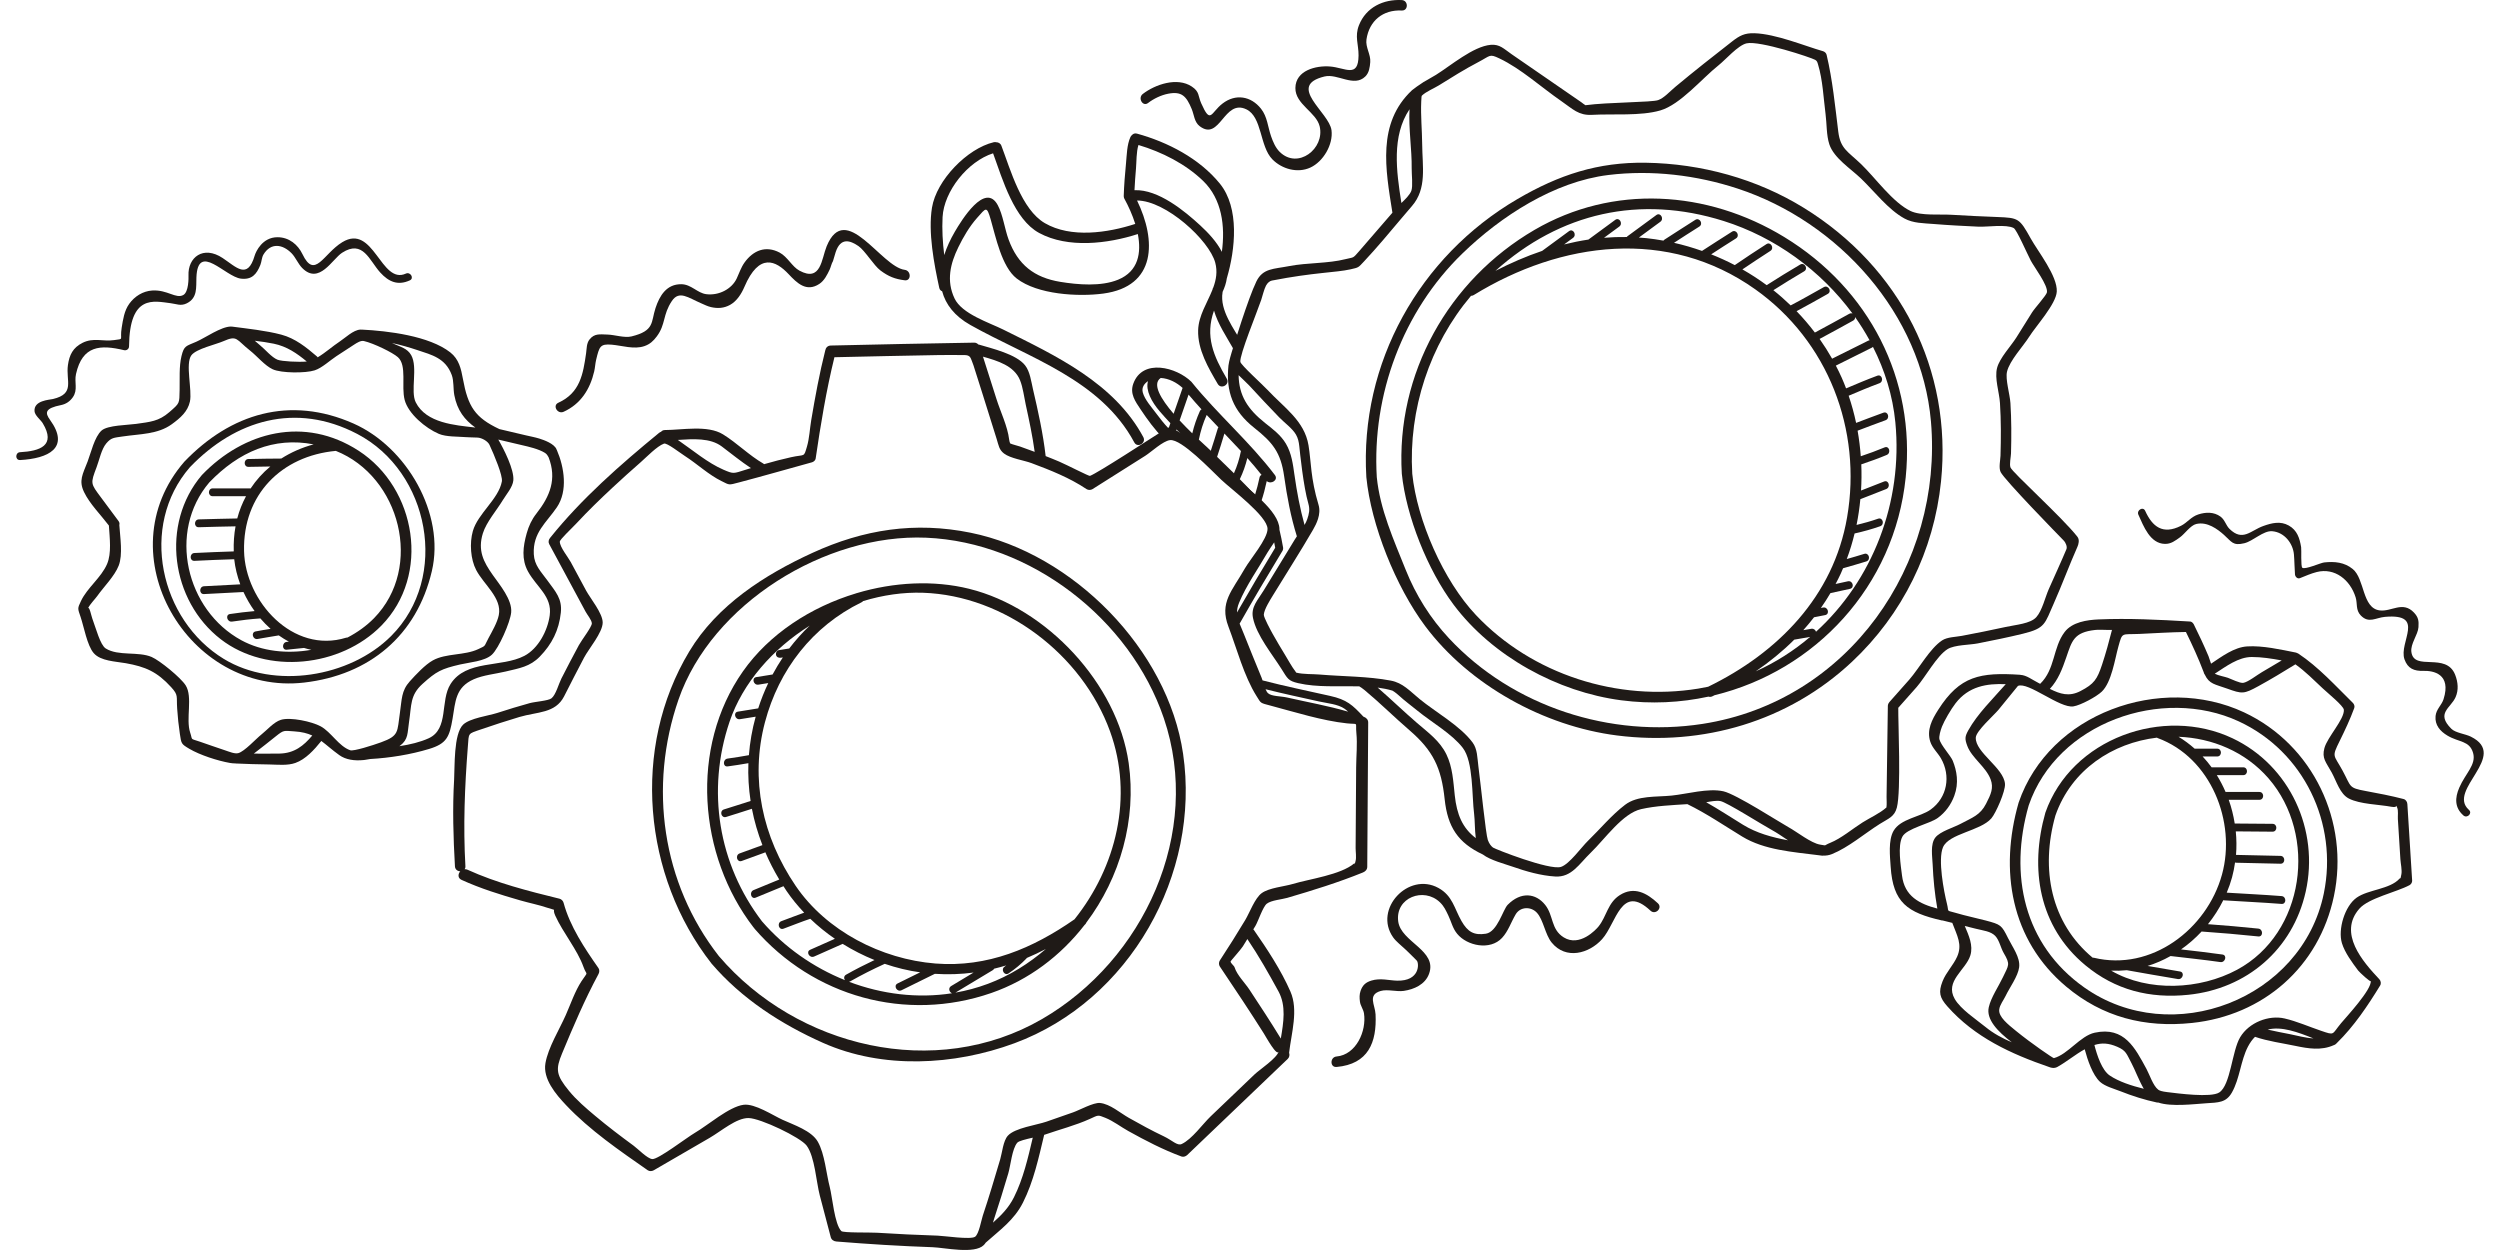
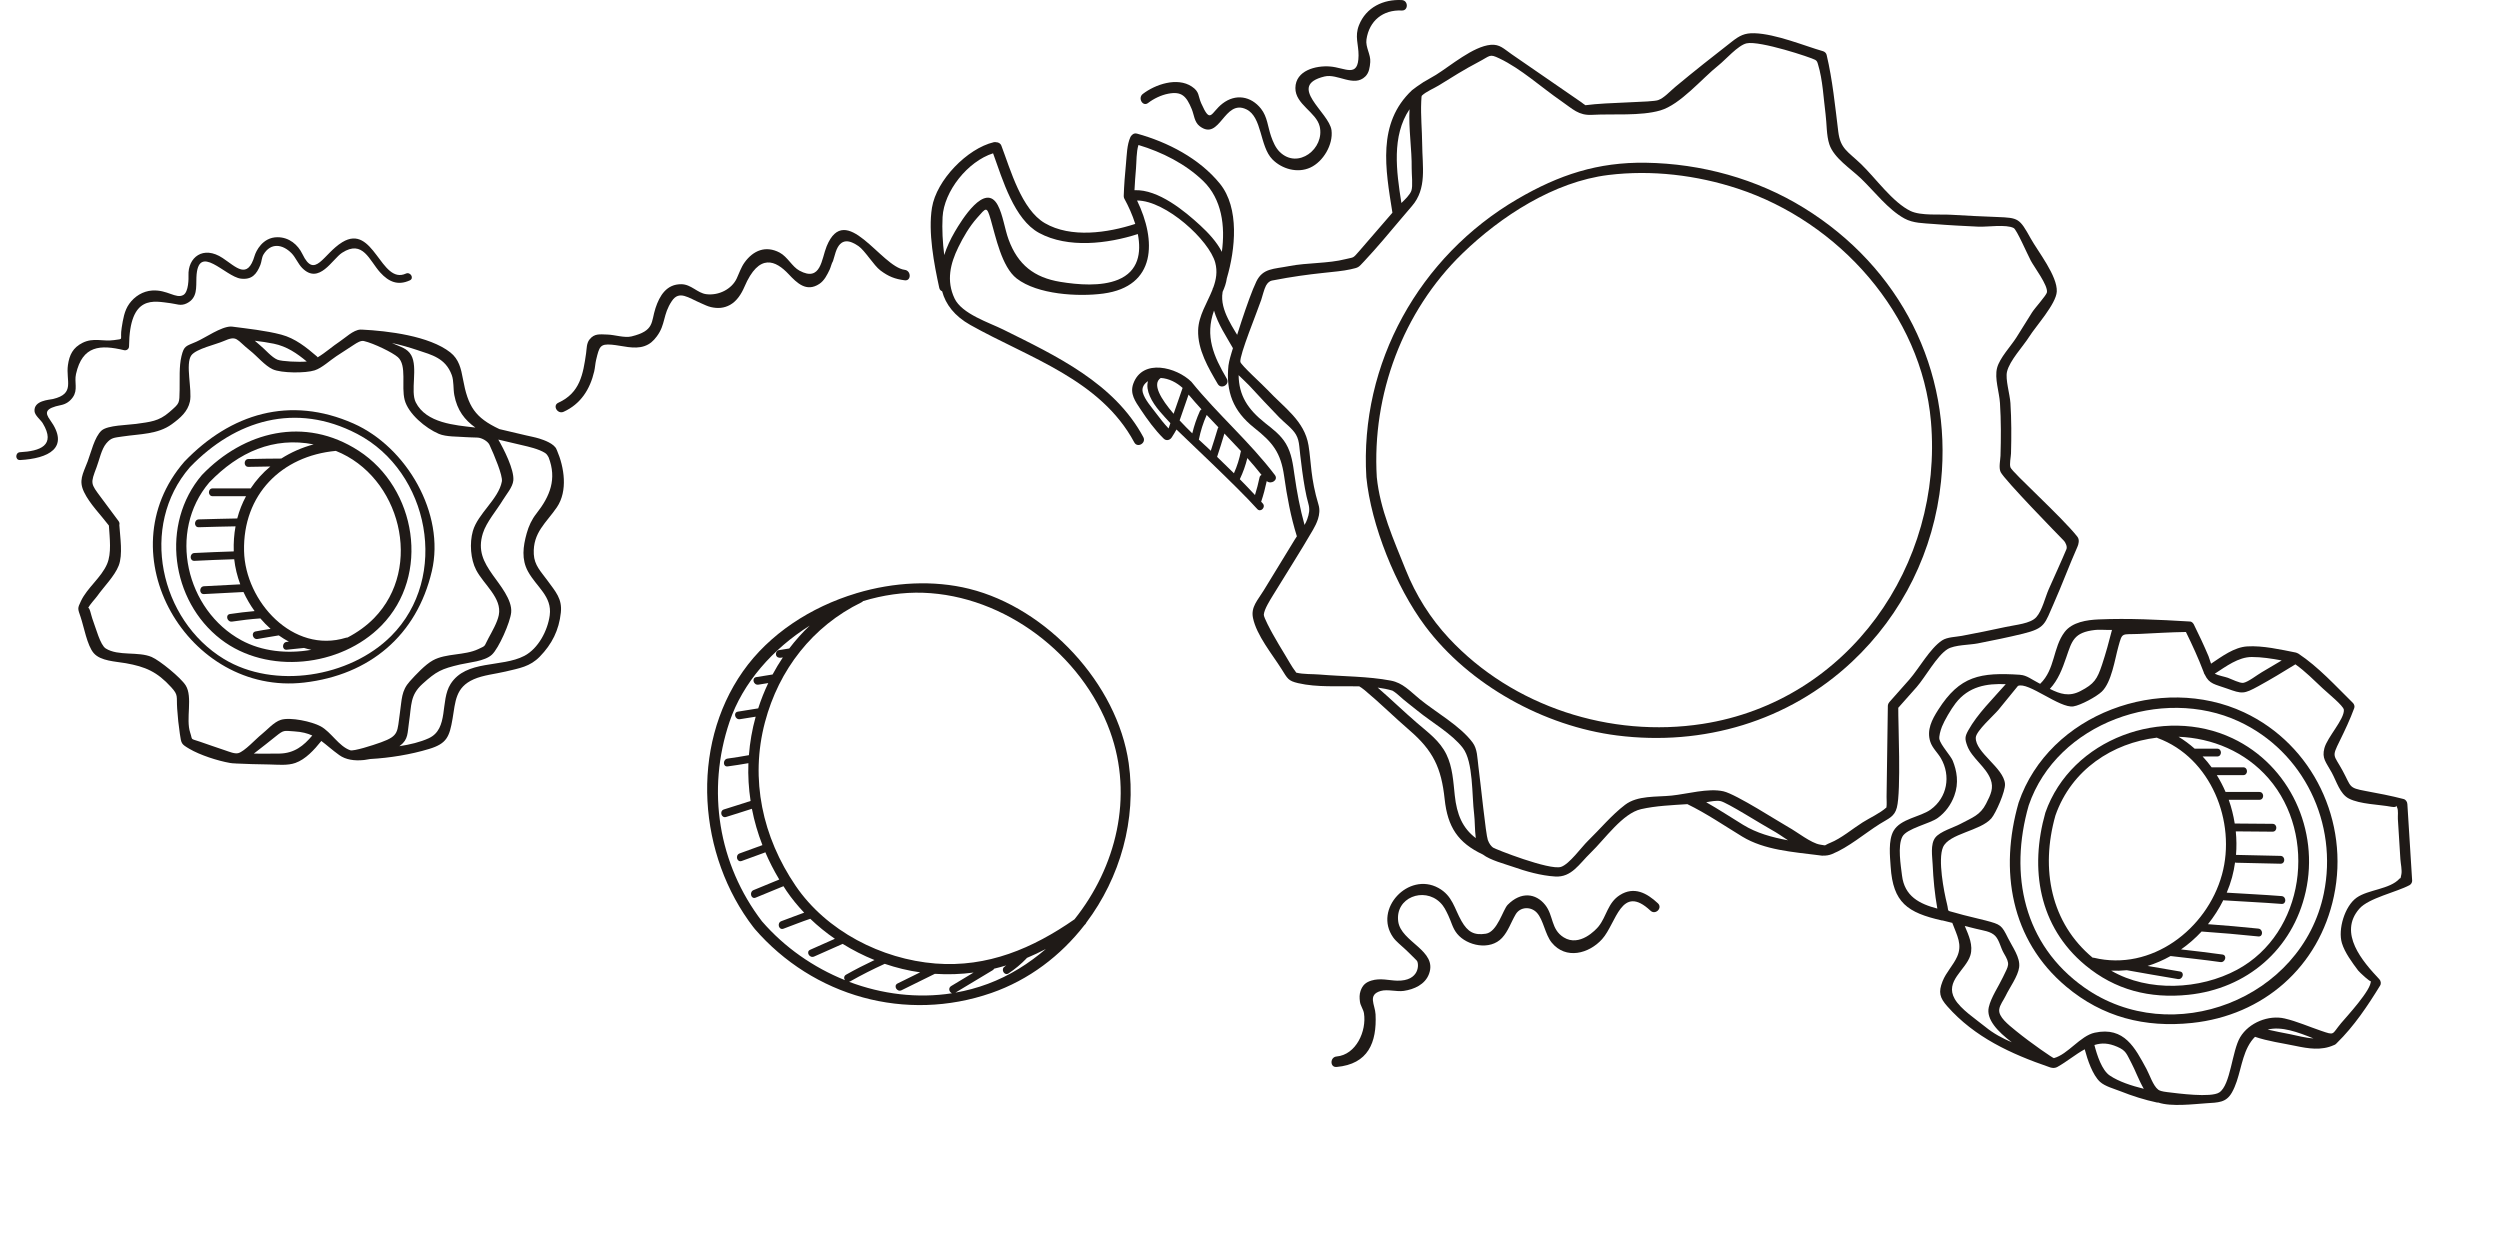
<svg xmlns="http://www.w3.org/2000/svg" xml:space="preserve" width="608px" height="304px" style="shape-rendering:geometricPrecision; text-rendering:geometricPrecision; image-rendering:optimizeQuality; fill-rule:evenodd; clip-rule:evenodd" viewBox="0 0 608 308.014">
  <defs>
    <style type="text/css">
   
    .fil0 {fill:#1F1A17}
   
  </style>
  </defs>
  <g id="Warstwa_x0020_1">
    <g id="_71312888">
-       <path id="_115375632" class="fil0" d="M330.158 188.99c-0.043,6.652 -0.089,13.304 -0.133,19.956 -0.002,0.942 0.232,2.34 -0.02,3.251 -0.126,0.456 -0.19,0.711 -0.22,0.847 0.028,-0.168 0.047,-0.422 -0.105,-0.29 -3.354,2.829 -10.988,3.819 -15.171,5.073 -2.109,0.63 -5.778,0.925 -7.605,2.238 -1.703,1.221 -2.999,4.839 -4.074,6.635 -2.015,3.373 -4.121,6.689 -6.27,9.981 -0.265,0.408 -0.275,1.058 0,1.463 1.895,2.796 3.764,5.605 5.622,8.423 1.755,2.667 3.496,5.343 5.199,8.043 0.592,0.942 3.337,5.972 3.71,4.428 -0.411,1.701 -4.72,4.512 -5.971,5.71 -3.598,3.437 -7.197,6.876 -10.791,10.315 -2.01,1.921 -4.608,5.635 -7.149,6.832 -1.095,0.521 -2.299,-0.884 -4.41,-1.887 -2.942,-1.394 -5.805,-2.962 -8.638,-4.564 -2.16,-1.221 -4.609,-3.411 -7.095,-3.659 -1.605,-0.157 -5.073,1.771 -6.617,2.309 -2.207,0.772 -4.41,1.54 -6.617,2.309 -2.364,0.823 -7.707,1.514 -9.468,3.442 -1.16,1.271 -1.407,4.203 -1.88,5.795 -1.378,4.662 -2.765,9.325 -4.306,13.932 -0.349,1.047 -0.946,4.526 -1.897,5.179 -1.099,0.759 -7.605,-0.224 -9.21,-0.275 -4.996,-0.163 -9.988,-0.401 -14.976,-0.717 -1.725,-0.109 -8.301,0.057 -8.765,-0.406 -1.69,-1.696 -2.22,-8.437 -2.843,-10.808 -0.874,-3.315 -1.235,-8.185 -2.949,-11.205 -1.546,-2.731 -5.921,-4.146 -8.699,-5.417 -2.367,-1.082 -6.842,-4.055 -9.59,-3.693 -3.591,0.469 -8.804,5.053 -11.977,6.893 -2,1.163 -9.108,6.639 -10.536,6.489 -1.241,-0.129 -3.524,-2.517 -4.571,-3.285 -3.217,-2.36 -6.401,-4.774 -9.458,-7.339 -2.282,-1.911 -4.622,-3.904 -6.51,-6.216 -3.172,-3.88 -3.313,-5.261 -1.673,-9.212 2.748,-6.615 5.564,-13.236 8.964,-19.541 0.236,-0.432 0.299,-1.038 0,-1.463 -3.421,-4.887 -7.039,-10.298 -8.597,-16.093 -0.126,-0.476 -0.527,-0.894 -1.01,-1.013 -7.638,-1.874 -15.502,-3.871 -22.672,-7.142 -0.242,-0.113 -0.474,-0.14 -0.699,-0.129 0.121,-0.191 0.206,-0.412 0.189,-0.701 -0.569,-9.975 -0.17,-19.619 0.603,-29.549 0.266,-3.415 -0.079,-3.064 3.237,-4.2 3.13,-1.075 6.275,-2.105 9.446,-3.051 4.443,-1.323 8.853,-0.857 11.025,-5.077 1.642,-3.197 3.247,-6.41 4.938,-9.58 1.162,-2.181 4.54,-6.135 4.577,-8.587 0.031,-2.288 -3.051,-5.983 -4.081,-7.897 -1.265,-2.349 -2.53,-4.699 -3.795,-7.048 -0.625,-1.159 -2.676,-3.671 -2.693,-5 -0.007,-0.559 2.837,-3.168 4.163,-4.591 2.796,-3.004 5.744,-5.867 8.747,-8.666 2.327,-2.171 4.693,-4.3 7.09,-6.395 1.361,-1.191 3.952,-3.907 5.673,-4.525 0.707,-0.254 3.849,2.215 5.217,3.096 2.955,1.908 5.821,4.604 8.968,6.141 2.026,0.992 1.622,1.032 4.346,0.314 5.995,-1.582 11.96,-3.299 17.942,-4.947 0.391,-0.109 0.837,-0.472 0.898,-0.9 1.228,-8.371 2.609,-16.768 4.626,-24.99 8.464,-0.205 16.928,-0.367 25.394,-0.527 0.907,-0.018 4.798,-0.043 6.726,-0.004 1.285,0.028 1.418,0.622 1.738,1.429 0.164,0.406 0.29,0.738 0.401,1.082 0.718,2.246 1.429,4.497 2.14,6.747 1.204,3.82 2.397,7.643 3.594,11.467 0.48,1.538 0.571,2.601 1.802,3.535 1.601,1.216 4.887,1.659 6.781,2.366 4.669,1.746 9.396,3.616 13.556,6.404 0.412,0.276 1.047,0.262 1.463,0 4.331,-2.737 8.664,-5.474 12.997,-8.212 1.477,-0.932 4.371,-3.674 6.118,-3.865 2.803,-0.304 10.022,7.308 12.61,9.768 2.534,2.407 11.345,8.93 11.404,12.089 0.044,2.456 -4.377,7.636 -5.581,9.759 -3.149,5.555 -6.329,8.368 -4.061,14.324 2.085,5.476 3.83,12.226 6.961,17.184 1.137,1.802 0.783,1.599 3.496,2.323 5.922,1.574 12.662,3.703 18.735,4.349 3.04,0.323 2.05,-0.503 2.343,2.421 0.268,2.707 -0.038,5.605 -0.055,8.322zm-19.119 55.347c1.895,3.486 1.23,7.577 0.554,11.573 -2.489,-4.074 -5.105,-8.074 -7.736,-12.056 -1.051,-1.595 -3.082,-3.629 -3.646,-5.468 -0.144,-0.469 -0.993,-1.003 -1.001,-1.483 0,-0.089 2.547,-2.935 3.038,-3.717 0.373,-0.595 0.731,-1.197 1.101,-1.795 2.813,4.159 5.291,8.54 7.69,12.946zm-65.21 50.702c-1.295,2.585 -3.152,4.465 -5.166,6.237 0.092,-0.333 0.184,-0.652 0.279,-0.931 1.239,-3.721 2.373,-7.472 3.5,-11.226 0.569,-1.887 0.918,-6.07 2.227,-7.559 0.367,-0.419 2.112,-0.844 3.802,-1.228 -1.18,5.003 -2.336,10.1 -4.643,14.708zm-71.991 -185.028c2.384,1.792 4.7,3.69 7.189,5.334 -0.445,0.139 -0.898,0.274 -1.34,0.415 -3.029,0.96 -2.942,1.05 -5.4,-0.004 -3.914,-1.678 -7.557,-4.804 -11.277,-7.353 3.805,-0.245 7.982,-0.534 10.828,1.607zm71.181 -0.546c0.15,0.14 0.105,0.153 0,0l0 0zm2.309 -15.782c0.742,1.831 0.983,4.056 1.402,5.982 0.837,3.853 1.683,7.754 2.211,11.677 -1.2,-0.449 -2.401,-0.895 -3.616,-1.317 -0.721,-0.251 -1.655,-0.43 -2.41,-0.753 -0.102,-0.205 -0.207,-0.507 -0.262,-0.96 -0.388,-3.276 -2.146,-6.865 -3.132,-10.007 -1.095,-3.478 -2.203,-6.952 -3.319,-10.423 3.605,1.021 7.689,2.246 9.127,5.801zm62.632 39.957c0.085,0.443 0.166,0.888 0.248,1.333 -3.199,5.272 -6.346,10.587 -9.406,15.944 -0.004,-0.722 0.133,-1.482 0.504,-2.381 1.761,-4.28 4.717,-8.398 7.018,-12.417 0.399,-0.697 1.047,-1.565 1.636,-2.48zm11.138 39.227c2.006,0.449 4.567,0.63 6.216,1.786 0.286,0.2 0.574,0.445 0.863,0.711 -4.917,-1.442 -9.984,-2.334 -14.983,-3.479 -1.655,-0.378 -3.877,-0.269 -4.761,-1.078 -0.227,-0.207 -0.421,-0.561 -0.602,-0.973 4.401,1.106 8.842,2.048 13.267,3.034zm10.964 3.768c-0.038,-0.013 -0.079,-0.024 -0.116,-0.041 -2.693,-2.887 -4.068,-4.193 -8.227,-5.118 -5.546,-1.239 -11.127,-2.391 -16.629,-3.819 -0.075,-0.238 -0.15,-0.46 -0.218,-0.626 -1.483,-3.605 -2.962,-7.213 -4.394,-10.839 -0.381,-0.966 -0.742,-1.771 -1.038,-2.516 3.415,-6.036 6.964,-12.012 10.563,-17.941 0.081,-0.138 0.126,-0.273 0.139,-0.402 0.031,-0.13 0.037,-0.273 0.011,-0.427 -0.269,-1.488 -0.545,-2.965 -0.908,-4.422 0.004,-0.032 0.013,-0.067 0.013,-0.099 -0.074,-4.577 -7.825,-9.911 -10.63,-12.611 -4.87,-4.686 -9.705,-9.021 -15.694,-12.225 -0.449,-0.241 -1.017,-0.282 -1.463,0 -4.163,2.629 -16.991,11.011 -18.911,11.718 -0.255,0.093 -5.523,-2.635 -7.581,-3.526 -1.098,-0.475 -2.217,-0.911 -3.33,-1.352 -0.632,-5.537 -1.856,-11.053 -3.121,-16.463 -0.436,-1.866 -0.724,-4.345 -1.948,-5.902 -2.17,-2.762 -8.206,-4.16 -11.38,-5.112 -0.047,-0.014 -0.085,-0.002 -0.128,-0.012 -0.266,-0.282 -0.62,-0.475 -1.028,-0.467 -11.783,0.211 -23.567,0.422 -35.347,0.712 -0.799,0.019 -1.235,0.567 -1.35,1.179 0,0.004 -0.004,0.005 -0.004,0.008 -1.435,5.684 -2.489,11.456 -3.466,17.233 -0.353,2.088 -0.445,4.438 -1.044,6.47 -0.823,2.791 -0.421,1.852 -3.935,2.631 -2.2,0.488 -4.427,1.078 -6.638,1.713 -0.054,-0.042 -0.085,-0.093 -0.15,-0.13 -3.568,-2.063 -6.479,-5.059 -9.958,-7.212 -3.801,-2.353 -10.019,-1.083 -14.324,-1.069 -0.428,0.001 -0.741,0.177 -0.949,0.431 -0.176,0.063 -0.349,0.148 -0.506,0.279 -9.546,7.833 -19.099,16.21 -26.841,25.865 -0.375,0.467 -0.497,1.014 -0.201,1.561 2.989,5.549 5.977,11.098 8.967,16.647 0.394,0.735 1.479,2.024 1.527,2.837 0.043,0.829 -2.534,4.169 -3.176,5.352 -1.483,2.741 -2.925,5.507 -4.34,8.281 -0.63,1.235 -1.355,4.017 -2.439,4.857 -0.788,0.612 -4.006,0.816 -5.344,1.18 -2.695,0.734 -5.365,1.568 -8.024,2.425 -2.122,0.687 -6.749,1.285 -8.402,2.887 -2.357,2.282 -2.03,10.403 -2.212,13.504 -0.418,7.128 -0.203,14.28 0.202,21.404 0.045,0.803 0.682,1.211 1.311,1.232 -0.571,0.636 -0.67,1.653 0.314,2.102 4.67,2.132 9.588,3.653 14.515,5.07 2.208,0.633 4.517,1.086 6.693,1.82 2.622,0.887 0.948,-0.147 1.889,1.928 1.922,4.244 5.433,8.366 6.958,12.647 0.84,2.36 1.263,0.813 -0.486,3.489 -1.629,2.497 -2.683,5.646 -3.887,8.366 -1.574,3.561 -4.331,7.982 -5.006,11.842 -0.68,3.887 2.566,7.683 5.075,10.338 5.825,6.176 13.201,11.223 20.143,16.062 0.418,0.288 1.044,0.245 1.466,0 4.58,-2.659 9.161,-5.315 13.746,-7.975 2.931,-1.701 6.625,-4.945 9.624,-4.898 2.922,0.048 12.797,4.748 14.32,6.809 2.004,2.713 2.36,8.978 3.221,12.243 0.901,3.435 1.806,6.872 2.711,10.307 0.174,0.657 0.761,1.014 1.397,1.065 7.891,0.643 15.787,1.129 23.698,1.404 2.951,0.105 10.315,1.775 12.612,-0.527 0.174,-0.174 0.33,-0.378 0.48,-0.598 3.468,-3.102 6.979,-5.527 9.169,-9.863 2.638,-5.23 3.869,-11.042 5.23,-16.701 0.061,-0.02 0.129,-0.041 0.183,-0.057 3.608,-1.258 7.553,-2.272 11.033,-3.847 2.194,-0.996 1.941,-1.06 3.886,-0.279 1.932,0.779 3.799,2.227 5.616,3.237 4.244,2.357 8.562,4.605 13.123,6.288 0.482,0.177 1.057,-0.037 1.411,-0.373 8.261,-7.897 16.521,-15.794 24.781,-23.694 0.399,-0.377 0.497,-0.99 0.321,-1.503 0.578,-4.911 2.322,-10.508 0.333,-15.065 -2.306,-5.282 -5.754,-10.505 -9.036,-15.219 -0.034,-0.05 -0.085,-0.074 -0.122,-0.118 0.17,-0.282 0.351,-0.565 0.521,-0.846 0.68,-1.137 1.843,-4.731 2.813,-5.483 1.099,-0.853 3.69,-1.044 5.029,-1.435 6.295,-1.843 12.576,-3.788 18.657,-6.257 0.606,-0.249 1.058,-0.707 1.065,-1.398 0.078,-11.855 0.152,-23.707 0.231,-35.558 0.007,-0.683 -0.463,-1.173 -1.064,-1.398z" />
      <path id="_71229328" class="fil0" d="M260.757 226.528c-10.284,7.155 -21.422,11.909 -34.271,10.893 -13.293,-1.054 -26.866,-7.999 -34.456,-19.164 -8.152,-11.991 -11.28,-26.199 -7.546,-40.305 3.421,-12.927 11.726,-23.663 23.791,-29.537 0.168,-0.081 0.286,-0.186 0.384,-0.298 4.884,-1.485 9.904,-2.22 14.784,-2.054 20.119,0.682 39.2,15.205 46.074,34.16 5.836,16.095 1.503,33.457 -8.76,46.305zm-13.692 12.161c-4.931,3.036 -10.233,4.959 -15.654,5.906 3.068,-1.847 6.134,-3.69 9.201,-5.533 0.168,-0.102 0.269,-0.231 0.343,-0.367 1.001,-0.241 1.994,-0.51 2.977,-0.809 -0.133,0.092 -0.255,0.205 -0.395,0.296 -1.03,0.687 -0.061,2.36 0.977,1.667 1.601,-1.065 3.077,-2.292 4.41,-3.68 0.034,-0.037 0.044,-0.081 0.074,-0.118 1.586,-0.663 3.15,-1.405 4.7,-2.211 -2.081,1.782 -4.294,3.411 -6.634,4.85zm-41.863 3.234c0.078,-0.02 0.156,-0.031 0.238,-0.078 2.785,-1.582 5.641,-3.021 8.553,-4.347 2.863,0.977 5.792,1.688 8.73,2.096 -1.854,0.914 -3.71,1.829 -5.564,2.741 -1.115,0.551 -0.136,2.217 0.977,1.67 2.373,-1.171 4.747,-2.34 7.121,-3.509 0.028,-0.011 0.05,-0.024 0.074,-0.038 0.336,-0.166 0.676,-0.329 1.014,-0.497 3.275,0.214 6.455,0.099 9.546,-0.312 -1.843,1.108 -3.69,2.218 -5.537,3.33 -0.799,0.479 -0.452,1.54 0.224,1.768 -8.511,1.326 -17.286,0.238 -25.376,-2.822zm-21.425 -14.858c-10.808,-14.128 -13.733,-32.317 -8.022,-49.219 3.254,-9.627 10.658,-17.963 19.752,-23.687 -1.834,1.741 -3.516,3.625 -5.044,5.635 -0.861,0.14 -1.721,0.279 -2.582,0.415 -0.519,0.085 -0.796,0.724 -0.673,1.191 0.142,0.547 0.673,0.754 1.186,0.673 0.168,-0.026 0.33,-0.05 0.493,-0.078 -0.907,1.354 -1.751,2.758 -2.527,4.207 -1.336,0.214 -2.673,0.428 -4.009,0.643 -1.224,0.196 -0.707,2.057 0.513,1.863 0.809,-0.129 1.619,-0.262 2.428,-0.391 -0.955,2.007 -1.786,4.087 -2.476,6.233 -1.67,0.269 -3.339,0.537 -5.005,0.807 -1.228,0.194 -0.707,2.057 0.513,1.86 1.289,-0.203 2.582,-0.412 3.869,-0.619 -0.881,3.156 -1.421,6.329 -1.67,9.485 -1.741,0.316 -3.485,0.602 -5.237,0.837 -1.217,0.159 -1.23,2.094 0,1.932 1.712,-0.229 3.411,-0.497 5.112,-0.796 -0.118,3.132 0.072,6.244 0.541,9.314 -2.19,0.677 -4.36,1.422 -6.556,2.081 -1.187,0.354 -0.681,2.221 0.513,1.861 2.132,-0.637 4.24,-1.357 6.366,-2.017 0.585,3.04 1.459,6.032 2.591,8.954 -1.874,0.68 -3.744,1.364 -5.618,2.044 -1.16,0.421 -0.659,2.288 0.513,1.863 1.874,-0.683 3.747,-1.363 5.618,-2.048 0.078,-0.026 0.129,-0.074 0.194,-0.115 0.983,2.298 2.133,4.547 3.445,6.73 -2.111,0.867 -4.22,1.738 -6.328,2.606 -1.137,0.466 -0.64,2.336 0.512,1.863 2.282,-0.943 4.568,-1.881 6.85,-2.82 0.255,0.395 0.5,0.796 0.765,1.184 1.287,1.887 2.746,3.666 4.333,5.339 -1.88,0.667 -3.737,1.402 -5.611,2.088 -1.16,0.425 -0.659,2.292 0.513,1.863 2.203,-0.807 4.373,-1.704 6.601,-2.445 1.878,1.799 3.908,3.448 6.068,4.931 -2.031,0.901 -4.057,1.802 -6.088,2.704 -1.136,0.503 -0.153,2.169 0.977,1.666 2.343,-1.038 4.686,-2.078 7.029,-3.119 2.497,1.551 5.128,2.892 7.845,3.983 -2.373,1.125 -4.717,2.312 -7.009,3.611 -0.561,0.32 -0.561,0.918 -0.286,1.34 -7.766,-3.123 -14.854,-8.063 -20.4,-14.453zm51.062 -81.969c-8.811,-2.187 -18.59,-1.671 -27.761,1.065 -0.034,0.014 -0.068,0.01 -0.105,0.028 -0.01,0.005 -0.02,0.011 -0.031,0.017 -11.17,3.362 -21.427,10.027 -27.896,19.241 -13.144,18.721 -11.022,45.404 2.643,63.108 0.034,0.041 0.075,0.059 0.109,0.092 0.034,0.057 0.048,0.116 0.095,0.17 14.508,16.782 37.317,23.155 58.351,15.871 9.264,-3.21 17.116,-9.189 22.969,-16.741 0,-0.004 0,-0.004 0,-0.004 0.231,-0.166 0.36,-0.375 0.449,-0.595 8.335,-11.077 12.429,-25.397 10.444,-39.327 -2.789,-19.554 -20.187,-38.19 -39.265,-42.924z" />
-       <path id="_71859192" class="fil0" d="M252.753 251.109c-26.304,15.238 -60.4,6.961 -79.622,-15.508 -14.045,-17.971 -17.375,-41.765 -9.954,-63.22 8.168,-23.613 36.242,-40.934 61.027,-39.886 25.73,1.087 50.243,19.998 58.564,44.487 9.583,28.199 -4.931,59.598 -30.016,74.127zm-17.595 -119.839c-13.692,-2.779 -26.332,-0.84 -38.983,4.966 -11.845,5.436 -23.497,12.901 -30.343,24.288 -14.317,23.798 -11.395,55.312 5.479,76.901 7.386,8.638 17.142,14.943 27.468,19.543 14.667,6.537 32.301,5.598 47.186,0.096 28.434,-10.508 45.883,-41.625 41.547,-71.324 -3.747,-25.68 -27.152,-49.356 -52.355,-54.47z" />
      <path id="_71859240" class="fil0" d="M505.176 135.33c-0.949,2.305 -3.296,7.459 -4.347,9.83 -0.883,1.993 -1.622,5.277 -3.064,6.901 -1.455,1.636 -5.046,1.874 -7.598,2.438 -3.581,0.79 -7.179,1.5 -10.78,2.184 -1.479,0.281 -3.568,0.272 -4.859,1.125 -2.986,1.98 -5.666,6.903 -8.061,9.644 -1.624,1.861 -3.26,3.71 -4.917,5.547 -0.035,0.041 -0.044,0.081 -0.075,0.122 -0.085,0.102 -0.159,0.218 -0.207,0.354 -0.004,0.006 -0.004,0.013 -0.004,0.02 -0.044,0.126 -0.089,0.255 -0.092,0.414 -0.063,4.499 -0.126,9.002 -0.19,13.505 -0.041,2.968 -0.085,5.94 -0.126,8.909 -0.01,0.829 0.092,1.813 -0.034,2.643 -1.64,1.465 -4.024,2.519 -5.871,3.683 -2.527,1.592 -5.227,3.924 -8.005,5.044 -1.751,0.704 -0.602,0.721 -2.473,0.425 -2.203,-0.343 -5.747,-3.176 -7.74,-4.264 -2.139,-1.171 -12.954,-8.168 -16.076,-8.869 -3.757,-0.844 -8.946,0.665 -12.766,1.053 -3.857,0.391 -8.39,-0.071 -11.478,2.279 -3.306,2.513 -6.187,6.013 -9.173,8.907 -1.53,1.479 -4.536,5.71 -6.601,6.383 -2.798,0.916 -16.296,-4.403 -16.762,-4.761 -0.445,-0.34 -0.925,-0.898 -1.276,-1.871 -0.506,-1.415 -1.738,-13.742 -2.329,-18.187 -0.272,-2.054 -0.214,-4.196 -1.425,-5.832 -3.06,-4.124 -9.103,-7.467 -13.076,-10.725 -2.401,-1.97 -4.108,-3.966 -7.073,-4.526 -5.655,-1.075 -11.77,-1.004 -17.511,-1.494 -1.805,-0.153 -4.002,-0.026 -5.794,-0.466 -0.048,-0.072 -0.075,-0.129 -0.153,-0.227 -0.983,-1.283 -1.773,-2.789 -2.615,-4.166 -1.047,-1.714 -2.081,-3.442 -3.058,-5.197 -0.418,-0.752 -2.203,-4.03 -2.166,-4.686 0.083,-1.318 1.551,-3.619 2.203,-4.694 3.296,-5.417 6.755,-10.756 9.928,-16.244 0.466,-0.805 0.928,-1.712 1.227,-2.67 0.351,-1.121 0.476,-2.312 0.12,-3.491 -1.98,-6.565 -1.786,-10.527 -2.46,-14.624 -0.996,-6.063 -5.964,-9.248 -10.103,-13.673 -1.245,-1.331 -6.564,-6.136 -6.693,-6.902 -0.269,-1.606 4.163,-12.379 5.134,-15.266 0.327,-0.977 0.698,-2.614 1.187,-3.534 0.34,-0.64 0.894,-1.129 1.431,-1.235 10.379,-2.026 15.851,-1.966 19.343,-2.764 2.122,-0.485 1.904,-0.385 3.411,-1.992 3.167,-3.376 6.135,-6.961 9.131,-10.507 0.107,-0.092 0.194,-0.196 0.269,-0.317 0.792,-0.935 1.581,-1.869 2.381,-2.793 3.723,-4.305 2.558,-9.702 2.513,-15.271 -0.031,-3.461 -0.388,-7 -0.232,-10.454 0.048,-1.098 0.065,-1.382 0.168,-1.482 1.003,-0.978 3.112,-1.858 4.155,-2.509 3.19,-1.99 6.397,-3.999 9.729,-5.739 3.084,-1.61 2.687,-2.108 5.204,-0.913 5.328,2.527 10.359,7.142 15.222,10.493 2.898,1.998 4.285,3.601 7.628,3.411 5.108,-0.291 11.893,0.334 16.789,-1.083 4.975,-1.441 10.247,-7.867 14.392,-11.15 1.677,-1.327 4.765,-4.911 6.883,-5.387 3.208,-0.721 15.93,3.495 16.916,4.074 0.469,0.274 0.53,0.609 0.687,1.119 1.166,3.804 1.36,8.437 1.856,12.234 0.306,2.318 0.194,5.241 0.935,7.466 1.13,3.385 5.221,5.945 7.805,8.422 3.272,3.135 6.672,7.638 10.685,9.837 2.181,1.196 4.696,1.157 7.221,1.362 3.686,0.302 7.382,0.491 11.076,0.662 2.065,0.095 6.785,-0.644 8.638,0.336 0.746,0.394 3.302,6.307 4.211,8.03 0.813,1.548 4.264,6.085 3.982,7.806 -0.122,0.736 -3.023,3.905 -3.683,4.973 -1.271,2.055 -2.558,4.104 -3.843,6.149 -1.336,2.118 -4.118,5.045 -4.761,7.497 -0.673,2.584 0.541,5.953 0.711,8.676 0.273,4.313 0.262,8.65 0.129,12.968 -0.037,1.09 -0.476,2.961 0.035,4.024 0.911,1.897 14.197,15.508 15.5,16.837 0.612,0.626 0.942,1.622 0.711,2.178zm-79.664 67.919c-3.016,-1.856 -6.006,-3.819 -9.101,-5.567 1.184,-0.211 2.504,-0.469 3.507,-0.286 1.544,0.282 10.29,5.829 12.75,7.173 1.179,0.643 2.506,1.557 3.903,2.489 -3.923,-0.715 -7.75,-1.776 -11.059,-3.81zm-71.059 -7.295c-0.364,-3.387 -0.53,-6.907 -2.043,-10.036 -1.636,-3.373 -4.506,-5.397 -7.274,-7.788 -3.285,-2.832 -6.401,-5.856 -9.679,-8.699 1.242,0.163 2.458,0.399 3.632,0.744 0.074,0.02 0.89,0.555 1.485,1.106 1.49,1.38 3.174,2.604 4.748,3.893 3.398,2.785 8.438,5.632 11.114,9.118 2.626,3.418 2.211,11.74 2.792,16.311 0.201,1.591 0.139,3.873 0.408,5.917 -3.261,-2.466 -4.673,-5.775 -5.184,-10.567zm-39.489 -78.87c-0.384,-2.693 -0.701,-5.358 -2.116,-7.752 -1.254,-2.123 -3.206,-3.577 -5.111,-5.085 -4.371,-3.458 -6.465,-6.84 -6.543,-11.801 0.951,0.963 2.002,1.877 2.619,2.554 2.428,2.659 4.911,5.269 7.406,7.863 1.215,1.265 3.234,2.701 4.112,4.234 0.506,0.888 0.697,1.775 0.813,2.841 0.166,1.57 0.999,9.923 2.231,14.148 0.438,1.501 0.17,2.536 -0.269,3.842 -0.156,0.47 -0.394,0.948 -0.67,1.424 -1.118,-4.037 -1.877,-8.09 -2.471,-12.269zm28.345 -90.168c-0.266,4.729 0.602,10.008 0.53,14.562 -0.02,1.419 0.338,4.414 -0.085,5.543 -0.364,0.971 -1.465,2.049 -2.449,3.001 -1.251,-7.872 -2.421,-16.521 2.004,-23.105zm164.594 105.374c-3.775,-4.833 -16.065,-15.865 -16.515,-17.115 -0.296,-0.833 0.109,-2.576 0.133,-3.446 0.116,-4.132 0.116,-8.28 -0.142,-12.407 -0.14,-2.207 -1.278,-5.821 -0.844,-7.721 0.637,-2.754 3.976,-6.25 5.465,-8.624 1.647,-2.621 6.632,-8.063 6.798,-11.121 0.205,-3.824 -4.625,-9.869 -6.403,-13.062 -2.792,-5.016 -2.999,-5.119 -8.27,-5.321 -3.768,-0.146 -7.537,-0.316 -11.298,-0.551 -2.778,-0.172 -7.519,0.292 -10.058,-0.928 -4.415,-2.117 -8.648,-8.161 -12.223,-11.588 -3.251,-3.113 -5.063,-3.738 -5.587,-7.949 -0.783,-6.31 -1.407,-12.751 -2.874,-18.946 -0.102,-0.436 -0.476,-0.779 -0.898,-0.9 -4.452,-1.271 -11.604,-4.266 -16.905,-4.424 -2.418,-0.073 -3.67,0.615 -5.482,2.025 -4.704,3.662 -9.39,7.353 -13.971,11.169 -1.442,1.199 -2.748,2.734 -4.248,3.284 -1.561,0.573 -12.42,0.51 -17.916,1.259 -0.006,0.001 -0.01,-0.001 -0.017,-0.002 -0.342,-0.191 -0.721,-0.53 -0.999,-0.725 -1.84,-1.283 -3.693,-2.547 -5.54,-3.819 -3.884,-2.677 -7.768,-5.354 -11.651,-8.03 -1.931,-1.334 -2.907,-2.491 -5.134,-2.303 -4.309,0.363 -9.951,5.196 -13.502,7.4 -1.07,0.665 -2.128,1.199 -3.064,1.773 -0.802,0.493 -2.595,1.782 -2.833,2.006 -8.664,8.131 -6.536,19.475 -4.832,30.186 -2.748,3.175 -5.492,6.349 -8.237,9.523 -1.612,1.861 -1.221,1.381 -3.276,1.91 -4.366,1.123 -9.478,0.852 -13.97,1.731 -3.812,0.744 -6.434,0.5 -8.033,3.77 -2.047,4.19 -5.672,16.081 -6.097,17.475 -0.613,2.017 -0.759,2.959 -0.79,3.26 -0.659,6.456 1.139,11.205 6.319,15.31 4.567,3.617 6.573,6.07 7.406,11.966 0.712,5.035 1.616,9.937 3.136,14.797 -0.17,0.251 -0.336,0.5 -0.482,0.741 -2.567,4.191 -5.132,8.383 -7.686,12.581 -1.482,2.438 -3.203,4.068 -2.646,6.793 0.875,4.275 4.765,8.979 7.036,12.59 1.494,2.378 1.629,2.905 4.088,3.476 4.704,1.095 9.975,0.667 15.052,0.783 0.098,0.004 0.986,0.649 1.309,0.918 3.816,3.176 7.332,6.68 11.09,9.919 5.845,5.044 7.836,9.271 8.651,16.95 0.729,6.859 3.252,10.76 9.435,13.664 1.795,1.394 5.513,2.353 7.284,2.979 3.326,1.169 6.992,2.221 10.536,2.432 4.039,0.244 5.883,-3.099 8.726,-5.847 3.568,-3.455 7.869,-9.722 12.433,-10.756 3.625,-0.82 7.581,-0.977 11.396,-1.228 4.704,2.288 9.066,5.278 13.524,7.995 5.459,3.326 12.464,3.782 18.843,4.595 0.236,0.037 0.463,0.072 0.694,0.089 0.055,0.007 0.109,0.01 0.164,0.02 0.057,0.007 0.105,-0.013 0.159,-0.011 0.759,0.018 1.503,-0.081 2.218,-0.37 4.074,-1.633 8.076,-5.084 11.8,-7.431 2.133,-1.343 3.623,-1.755 4.218,-4.037 1.082,-4.124 0.299,-21.087 0.349,-24.594 1.528,-1.701 3.045,-3.407 4.547,-5.128 2.129,-2.438 4.979,-7.722 7.612,-9.334 1.734,-1.065 5.448,-1.01 7.423,-1.402 3.735,-0.735 7.476,-1.49 11.171,-2.397 5.507,-1.35 5.326,-2.408 7.568,-7.455 2.02,-4.549 3.819,-9.435 5.838,-13.984 0.262,-0.59 0.558,-1.697 0.001,-2.413z" />
-       <path id="_148779792" class="fil0" d="M451.665 77.321c-2.802,1.583 -5.649,3.081 -8.475,4.625 -1.402,-1.847 -2.901,-3.61 -4.51,-5.267 2.595,-1.362 5.125,-2.832 7.69,-4.257 1.088,-0.606 0.111,-2.274 -0.977,-1.67 -2.72,1.513 -5.4,3.074 -8.165,4.504 -1.364,-1.313 -2.781,-2.57 -4.264,-3.745 2.503,-1.592 5.026,-3.152 7.583,-4.653 1.075,-0.628 0.102,-2.298 -0.973,-1.668 -2.789,1.635 -5.539,3.337 -8.259,5.077 -1.915,-1.412 -3.911,-2.706 -5.979,-3.886 2.279,-1.554 4.588,-3.054 6.901,-4.559 1.036,-0.676 0.067,-2.349 -0.977,-1.668 -2.619,1.703 -5.24,3.392 -7.805,5.174 -1.887,-0.99 -3.832,-1.868 -5.816,-2.658 2.031,-1.312 4.057,-2.638 6.108,-3.917 1.054,-0.657 0.085,-2.329 -0.972,-1.668 -2.486,1.548 -4.925,3.17 -7.393,4.743 -2.255,-0.797 -4.558,-1.469 -6.901,-1.998 2.075,-1.337 4.135,-2.689 6.231,-3.995 1.054,-0.656 0.085,-2.328 -0.977,-1.668 -2.55,1.589 -5.046,3.257 -7.583,4.869 -0.116,0.074 -0.201,0.164 -0.269,0.259 -1.393,-0.251 -2.798,-0.463 -4.209,-0.614 -0.619,-0.067 -1.235,-0.103 -1.85,-0.147 1.762,-1.301 3.52,-2.602 5.291,-3.885 1.001,-0.722 0.035,-2.398 -0.975,-1.668 -2.395,1.732 -4.775,3.482 -7.145,5.246 -0.068,0.051 -0.105,0.116 -0.157,0.176 -1.88,-0.031 -3.747,0.036 -5.605,0.191 1.252,-0.919 2.497,-1.847 3.755,-2.758 1.001,-0.722 0.035,-2.398 -0.975,-1.668 -2.218,1.606 -4.425,3.232 -6.621,4.864 -2.017,0.303 -4.017,0.709 -5.996,1.203 0.735,-0.536 1.463,-1.081 2.201,-1.615 0.996,-0.722 0.034,-2.398 -0.977,-1.668 -2.22,1.609 -4.431,3.234 -6.634,4.871 -3.945,1.33 -7.788,3.004 -11.512,4.921 15.96,-14.334 35.576,-18.793 56.256,-12.284 12.549,3.948 23.921,12.154 31.743,22.806 -0.238,-0.098 -0.517,-0.105 -0.805,0.059zm1.428 0.796c1.306,1.846 2.5,3.765 3.585,5.744 -0.118,0.011 -0.242,0.036 -0.364,0.098 -2.959,1.475 -5.917,2.949 -8.876,4.424 -0.949,-1.679 -1.98,-3.304 -3.084,-4.869 2.761,-1.508 5.546,-2.975 8.287,-4.524 0.371,-0.211 0.49,-0.547 0.452,-0.873zm-9.624 77.536c-0.153,-0.436 -0.565,-0.81 -1.143,-0.718 -0.663,0.109 -1.326,0.227 -1.986,0.347 0.918,-1.023 1.792,-2.092 2.643,-3.18 0.911,-0.181 1.825,-0.357 2.741,-0.537 1.217,-0.238 0.7,-2.099 -0.513,-1.862 -0.181,0.035 -0.358,0.069 -0.537,0.105 0.826,-1.181 1.609,-2.403 2.353,-3.659 1.603,-0.349 3.204,-0.699 4.809,-1.048 1.214,-0.265 0.7,-2.128 -0.513,-1.863 -1.01,0.22 -2.02,0.44 -3.03,0.662 0.436,-0.823 0.861,-1.658 1.258,-2.515 0.208,-0.446 0.388,-0.908 0.585,-1.363 1.911,-0.545 3.826,-1.083 5.723,-1.679 1.18,-0.371 0.677,-2.237 -0.513,-1.863 -1.424,0.448 -2.86,0.862 -4.295,1.271 0.766,-2.043 1.405,-4.148 1.926,-6.299 2.135,-0.475 4.233,-1.053 6.298,-1.777 1.167,-0.409 0.667,-2.276 -0.513,-1.863 -1.741,0.612 -3.513,1.103 -5.302,1.536 0.422,-2.087 0.735,-4.209 0.936,-6.348 2.122,-0.831 4.244,-1.662 6.366,-2.493 1.147,-0.449 0.646,-2.318 -0.513,-1.863 -1.895,0.742 -3.789,1.485 -5.686,2.227 0.133,-2.147 0.153,-4.304 0.065,-6.455 2.112,-0.7 4.207,-1.458 6.261,-2.315 1.132,-0.472 0.636,-2.341 -0.513,-1.863 -1.932,0.805 -3.895,1.519 -5.877,2.184 -0.153,-2.118 -0.415,-4.224 -0.783,-6.301 2.29,-0.862 4.571,-1.744 6.874,-2.572 1.163,-0.418 0.659,-2.285 -0.513,-1.863 -2.251,0.81 -4.486,1.672 -6.728,2.516 -0.479,-2.284 -1.098,-4.519 -1.836,-6.694 2.51,-1.068 5.023,-2.128 7.581,-3.076 1.156,-0.428 0.656,-2.297 -0.513,-1.863 -2.598,0.963 -5.152,2.041 -7.703,3.126 -0.338,-0.884 -0.687,-1.759 -1.069,-2.618 -0.451,-1.019 -0.942,-2.012 -1.452,-2.992 2.979,-1.485 5.958,-2.969 8.934,-4.453 0.092,-0.045 0.146,-0.107 0.211,-0.165 2.931,5.787 4.883,12.052 5.519,18.604 1.909,19.716 -5.655,38.941 -19.547,51.587zm-14.858 9.779c3.415,-2.333 6.601,-4.924 9.498,-7.814 1.302,-0.221 2.601,-0.456 3.908,-0.676 -4.007,3.407 -8.495,6.281 -13.406,8.49zm-11.72 3.789c-0.816,0.17 -1.636,0.33 -2.466,0.466 -19.802,3.21 -40.89,-3.445 -54.763,-18.147 -8.025,-8.506 -14.487,-23.292 -15.68,-34.796 -0.94,-15.803 4.274,-31.788 14.479,-43.851 0.208,0 0.426,-0.038 0.65,-0.177 21.609,-13.285 47.93,-16.647 69.373,-1.437 17.97,12.746 26.365,34.603 22.646,56.203 -3.354,19.482 -17.052,33.374 -34.239,41.74zm18.776 -110.803c-19.052,-11.623 -42.282,-13.006 -61.554,-1.775 -21.221,12.366 -34.171,35.481 -32.705,60.101 1.084,10.457 6.339,23.696 12.776,32.277 9.553,12.729 25.632,21.497 41.302,23.54 7.367,0.959 14.61,0.592 21.486,-0.905 0.29,0.089 0.613,0.092 0.949,-0.071 0.188,-0.092 0.371,-0.188 0.558,-0.279 24.714,-6.017 44.34,-26.76 47.09,-53.643 2.476,-24.199 -8.954,-46.464 -29.902,-59.245z" />
      <path id="_148779888" class="fil0" d="M415.512 178.376c-22.632,3.506 -46.741,-4.22 -62.486,-21.102 -4.591,-4.924 -8.168,-10.634 -10.665,-16.879 -2.951,-7.382 -6.331,-14.861 -7.118,-22.82 -1.214,-20.306 6.434,-40.893 21.072,-55.087 9.478,-9.188 22.618,-17.731 36,-19.367 10.648,-1.301 21.728,0.018 31.889,3.363 24.887,8.191 45.306,30.931 47.59,57.37 3.058,35.335 -20.354,68.953 -56.282,74.523zm24.988 -127.14c-11.643,-7.189 -25.309,-10.925 -38.966,-11.136 -11.803,-0.181 -21.367,2.956 -31.623,8.946 -24.173,14.116 -38.919,40.467 -37.242,68.528 1.16,11.788 7.241,26.977 14.477,36.673 10.9,14.593 29.349,24.707 47.302,26.982 21.207,2.693 42.233,-3.492 57.867,-18.136 12.508,-11.716 20.224,-27.44 21.962,-44.468 2.803,-27.491 -10.042,-52.733 -33.776,-67.39z" />
      <path id="_71307760" class="fil0" d="M88.144 152.336c-1.858,1.898 -4.091,3.49 -6.538,4.765 -0.109,0.007 -0.212,-0.004 -0.332,0.034 -13.094,4.068 -24.857,-8.946 -25.148,-21.323 -0.328,-13.929 9.25,-23.474 22.613,-24.708 15.844,6.305 21.693,28.683 9.405,41.233zm-32.687 5.428c-13.614,-7.399 -18.252,-26.736 -7.89,-38.902 7.259,-7.543 15.895,-11.275 25.701,-9.363 -2.904,0.78 -5.577,1.97 -7.975,3.494 -2.694,-0.004 -5.388,0.065 -8.081,0.116 -1.241,0.024 -1.246,1.957 0,1.933 1.795,-0.035 3.591,-0.069 5.386,-0.092 -1.885,1.564 -3.518,3.384 -4.865,5.424 -0.053,-0.008 -0.095,-0.031 -0.153,-0.031 -3.06,0 -6.12,0 -9.179,0 -1.244,0 -1.246,1.932 0,1.932 2.734,0 5.467,0 8.201,0 -0.914,1.702 -1.644,3.53 -2.157,5.48 -3.157,0.093 -6.318,0.103 -9.475,0.229 -1.239,0.049 -1.245,1.981 0,1.932 3.017,-0.12 6.037,-0.136 9.055,-0.219 -0.359,1.959 -0.513,4.02 -0.438,6.178 -3.232,0.095 -6.459,0.236 -9.688,0.394 -1.239,0.061 -1.246,1.994 0,1.933 3.266,-0.16 6.532,-0.304 9.8,-0.399 0.231,2.097 0.742,4.179 1.491,6.188 -2.978,0.156 -5.954,0.311 -8.932,0.466 -1.238,0.065 -1.245,1.998 0,1.933 3.241,-0.17 6.481,-0.339 9.722,-0.507 0.76,1.649 1.683,3.228 2.744,4.698 -2.029,0.181 -4.05,0.422 -6.069,0.724 -1.226,0.181 -0.705,2.044 0.513,1.865 2.32,-0.347 4.637,-0.626 6.974,-0.783 0.786,0.918 1.628,1.782 2.523,2.574 -1.233,0.197 -2.468,0.388 -3.692,0.63 -1.218,0.237 -0.703,2.102 0.513,1.86 1.723,-0.336 3.467,-0.565 5.194,-0.881 0.801,0.571 1.636,1.082 2.495,1.544 -0.174,0.017 -0.348,0.034 -0.522,0.051 -1.223,0.132 -1.238,2.067 0,1.934 1.413,-0.153 2.829,-0.288 4.244,-0.438 0.595,0.18 1.197,0.34 1.808,0.462 -5.954,1.054 -12.185,0.395 -17.25,-2.357zm28.918 -46.684c-13.305,-8.63 -28.283,-4.791 -38.63,5.96 -10.27,12.057 -7.643,30.998 4.649,40.486 11.399,8.794 29.514,6.89 39.57,-3.367 12.202,-12.444 8.64,-33.848 -5.589,-43.079z" />
      <path id="_71307928" class="fil0" d="M51.164 162.383c-15.783,-9.594 -20.944,-32.769 -8.391,-47.246 11.177,-11.641 26.095,-16.128 41.236,-8.214 17.805,9.306 22.85,35.321 8.347,49.814 -10.184,10.178 -28.785,13.184 -41.192,5.646zm51.234 -21.649c3.327,-14.184 -6.248,-30.593 -19.303,-36.372 -15.691,-6.945 -30.295,-2.457 -41.689,9.408 -19.67,22.688 0.977,57.727 29.519,54.421 16.157,-1.871 27.761,-11.627 31.472,-27.457z" />
      <path id="_71307616" class="fil0" d="M131.445 151.625c-0.499,3.738 -2.807,8.186 -6.248,9.985 -5.647,2.948 -14.336,0.89 -18.184,6.937 -2.634,4.139 -0.351,11.056 -5.386,13.369 -2.08,0.951 -4.614,1.557 -7.229,1.956 0.061,-0.048 0.13,-0.092 0.19,-0.14 2.055,-1.594 1.774,-3.077 2.188,-5.812 0.643,-4.23 0.232,-6.601 3.304,-9.386 3.466,-3.143 4.681,-3.721 9.276,-4.798 2.223,-0.521 6.075,-0.779 7.839,-2.415 1.7,-1.574 4.523,-7.995 4.752,-10.409 0.297,-3.124 -2.828,-6.799 -4.549,-9.247 -2.244,-3.192 -3.756,-6.005 -2.42,-10.276 0.862,-2.754 3.434,-5.699 4.917,-8.163 0.841,-1.397 2.43,-3.174 2.583,-4.854 0.242,-2.639 -2.324,-7.68 -3.707,-10.056 2.047,0.482 4.093,0.966 6.141,1.448 1.071,0.253 3.859,0.852 5.413,1.871 0.438,0.287 0.634,0.701 0.838,1.038 2.073,5.342 0.369,9.599 -3.004,13.88 -1.147,1.457 -1.886,3.065 -2.383,4.838 -0.923,3.295 -1.317,6.444 0.309,9.417 2.109,3.857 5.987,6.127 5.359,10.818zm-49.167 33.242c-2.816,-0.979 -4.677,-4.471 -7.264,-5.886 -2.154,-1.177 -7.466,-2.336 -9.825,-1.603 -1.735,0.541 -3.412,2.521 -4.796,3.616 -1.357,1.075 -4.163,4.19 -5.704,4.588 -0.876,0.224 -2.147,-0.33 -3.315,-0.718 -2.051,-0.676 -4.084,-1.404 -6.128,-2.104 -2.556,-0.878 -1.727,-0.238 -2.402,-2.251 -1.123,-3.354 0.695,-8.75 -1.1,-11.618 -1.196,-1.908 -6.4,-6.148 -8.385,-7.002 -3.322,-1.429 -8.207,-0.153 -11.317,-2.098 -1.363,-0.855 -2.413,-4.975 -3.315,-7.387 -0.231,-0.619 -0.686,-2.936 -1.032,-2.56 0.484,-0.987 1.771,-2.297 2.237,-2.956 1.603,-2.27 4.284,-4.914 5.3,-7.509 1.059,-2.706 0.348,-7.014 0.157,-10.026 0.093,-0.291 0.054,-0.627 -0.199,-0.967 -1.435,-1.932 -2.871,-3.862 -4.306,-5.793 -2.6,-3.498 -2.644,-3.393 -1.081,-7.522 0.651,-1.719 1.184,-4.404 2.364,-5.802 1.227,-1.453 1.85,-1.394 4.068,-1.723 4.264,-0.634 8.608,-0.503 12.058,-2.996 2.171,-1.569 3.954,-3.152 4.489,-5.59 0.616,-2.804 -1.192,-9.374 0.369,-11.425 1.216,-1.598 6.027,-2.647 7.861,-3.453 3.512,-1.544 3.071,-0.47 6.659,2.361 1.668,1.317 3.576,3.662 5.517,4.554 2.123,0.974 8.118,0.984 10.341,0.259 1.813,-0.592 3.775,-2.462 5.358,-3.495 1.448,-0.944 2.895,-1.891 4.346,-2.833 0.721,-0.469 1.659,-1.07 2.428,-0.892 2.425,0.561 7.102,2.841 8.373,3.98 2.282,2.045 0.779,7.145 1.667,10.54 0.884,3.379 5.111,6.943 8.432,8.356 1.795,0.765 4.755,0.644 6.614,0.803 0.537,0.047 1.787,0.066 2.914,0.113 1.038,0.043 2.519,0.88 2.936,1.773 1.2,2.58 3.314,7.641 3.056,9.037 -0.807,4.351 -5.918,7.902 -7.15,12.225 -0.844,2.963 -0.561,6.961 0.817,9.594 1.895,3.619 6.414,6.907 5.577,11.106 -0.364,1.826 -1.673,4.072 -2.549,5.697 -1.181,2.193 -0.509,1.741 -2.492,2.683 -3.403,1.615 -7.939,0.986 -11.187,2.771 -1.931,1.062 -4.216,3.534 -5.689,5.16 -2.14,2.364 -1.959,4.486 -2.454,7.805 -0.694,4.665 -0.128,5.601 -4.643,7.234 -2.118,0.765 -6.768,2.251 -7.607,1.958zm-17.396 0.82c-2.124,0.048 -4.238,0.011 -6.355,0.013 0.104,-0.081 0.191,-0.152 0.302,-0.237 1.723,-1.32 3.424,-2.67 5.118,-4.027 2.032,-1.629 1.946,-1.38 4.57,-1.217 1.858,0.116 3.236,0.476 4.42,1.021 -2.126,2.516 -4.396,4.366 -8.054,4.447zm-1.435 -100.997c3.204,0.662 5.681,2.354 8.133,4.391 -1.958,0.19 -6.178,-0.025 -7.212,-0.445 -1.469,-0.596 -3.062,-2.568 -4.322,-3.576 -0.384,-0.308 -0.819,-0.692 -1.275,-1.096 1.574,0.191 3.143,0.411 4.676,0.726zm35.453 1.599c3.473,1.162 6.858,1.935 8.402,6.117 0.546,1.479 0.335,3.379 0.631,4.955 0.706,3.763 2.57,6.131 5.187,7.993 -0.087,-0.011 -0.16,-0.017 -0.251,-0.029 -4.67,-0.554 -11.842,-1.033 -14.433,-6.175 -1.384,-2.746 0.582,-8.585 -1.124,-11.631 -0.947,-1.69 -2.661,-2.047 -4.531,-2.896 -0.055,-0.025 -0.126,-0.063 -0.184,-0.091 2.121,0.457 4.214,1.058 6.304,1.757zm28.618 50.246c-0.253,-5.343 3.09,-7.709 5.691,-11.541 2.724,-4.017 1.834,-9.825 0.001,-14.075 -0.01,-0.023 -0.034,-0.037 -0.05,-0.055 -0.019,-0.054 -0.017,-0.097 -0.041,-0.154 -0.597,-1.415 -3.107,-2.287 -4.23,-2.638 -1.052,-0.329 -2.219,-0.54 -3.293,-0.792 -2.183,-0.515 -4.365,-1.029 -6.548,-1.544 -6.005,-2.823 -7.747,-5.541 -8.99,-12.361 -0.457,-2.506 -0.987,-4.871 -3.106,-6.535 -5.198,-4.082 -15.39,-5.307 -21.81,-5.622 -0.044,-0.002 -0.068,0.014 -0.109,0.017 -0.074,-0.004 -0.16,-0.025 -0.232,-0.022 -1.761,0.079 -3.758,2.068 -5.158,2.981 -1.598,1.041 -3.498,2.74 -5.377,3.857 -0.051,-0.063 -0.079,-0.132 -0.148,-0.191 -2.658,-2.275 -5.371,-4.485 -8.817,-5.401 -3.771,-1.003 -8.332,-1.477 -12.19,-1.986 -0.037,-0.006 -0.059,0.011 -0.095,0.01 -0.042,-0.002 -0.085,-0.019 -0.127,-0.019 -2.436,0.013 -6.294,2.761 -8.508,3.733 -2.568,1.129 -3.035,0.925 -3.677,3.562 -0.624,2.565 -0.4,5.729 -0.457,8.346 -0.074,3.38 0.09,3.162 -2.529,5.447 -2.623,2.287 -4.752,2.406 -8.182,2.898 -2.068,0.297 -7.018,0.312 -8.516,1.634 -1.747,1.543 -2.649,5.576 -3.436,7.619 -1.235,3.204 -2.244,4.728 -0.883,7.559 1.399,2.908 4.144,5.628 6.117,8.237 0.195,3.09 0.694,6.823 -0.451,9.487 -1.436,3.342 -4.863,5.816 -6.427,9.106 -0.895,1.884 -0.821,1.799 -0.081,3.974 0.798,2.343 1.597,6.992 3.218,8.866 1.72,1.986 5.375,2.039 7.92,2.492 4.808,0.861 7.689,2.081 11.165,5.9 1.838,2.024 1.271,2.163 1.483,5.322 0.139,2.061 0.351,4.132 0.659,6.176 0.37,2.438 0.315,2.486 2.317,3.679 2.608,1.551 7.053,2.983 10.058,3.503 0.506,0.085 0.926,0.113 1.317,0.109l0.004 0.017c2.305,0.136 5.778,0.197 8.408,0.245 1.996,0.037 4.421,0.312 6.358,-0.375 2.518,-0.89 4.644,-3.221 6.4,-5.417 1.319,0.972 2.61,2.179 4.438,3.492 1.583,1.139 3.725,1.435 5.956,1.211 0.109,0.01 0.233,-0.018 0.355,-0.042 0.434,-0.054 0.87,-0.122 1.306,-0.214 4.865,-0.275 9.936,-1.098 14.494,-2.479 4.345,-1.317 5.026,-2.955 5.79,-7.465 0.716,-4.22 0.688,-7.707 5.216,-9.705 2.346,-1.038 5.375,-1.317 7.856,-1.911 3.415,-0.82 5.989,-1.18 8.422,-3.673 2.99,-3.068 4.724,-6.502 5.184,-10.832 0.367,-3.44 -1.284,-5.145 -3.309,-7.936 -1.594,-2.196 -3.224,-3.729 -3.355,-6.494z" />
      <path id="_71313656" class="fil0" d="M587.699 215.489c-0.34,1.598 -0.02,0.564 -0.452,1.036 -2.412,2.635 -7.675,2.643 -10.553,4.667 -2.935,2.067 -4.659,7.831 -3.632,11.216 0.711,2.339 2.548,4.802 3.993,6.733 0.316,0.425 3.193,3.097 3.105,2.56 0.334,2.072 -6.128,9.009 -7.288,10.403 -2.373,2.846 -1.483,3.068 -4.918,1.904 -2.955,-0.996 -5.968,-2.336 -9.005,-3.044 -3.914,-0.911 -8.784,0.98 -10.961,4.619 -2.026,3.394 -2.353,11.797 -5.155,13.613 -2.044,1.326 -10.131,0.242 -12.859,-0.092 -1.302,-0.159 -1.863,-0.353 -2.196,-0.612 -1.265,-0.986 -2.112,-3.686 -2.877,-5.094 -2.805,-5.143 -5.428,-10.508 -12.75,-8.931 -3.557,0.768 -6.604,5.343 -10.066,6.268 -0.164,0.044 -5.442,-3.534 -9.359,-6.724 -1.976,-1.609 -4.301,-3.445 -4.111,-5.227 0.122,-1.171 1.078,-2.32 1.577,-3.378 0.953,-2.017 3.058,-4.842 3.337,-7.07 0.303,-2.408 -1.647,-4.968 -2.714,-7.128 -1.629,-3.302 -1.816,-3.393 -5.529,-4.386 -2.449,-0.653 -4.962,-1.149 -7.386,-1.877 -2.466,-0.738 -1.606,-0.031 -2.164,-2.251 -0.758,-3.027 -2.264,-10.887 -0.979,-13.913 1.452,-3.411 9.192,-3.989 11.913,-7.118 1.101,-1.265 3.506,-6.706 3.367,-8.505 -0.303,-3.969 -7.35,-7.727 -7.197,-11.41 0.068,-1.636 4.537,-5.564 5.564,-6.818 1.609,-1.97 3.214,-3.942 4.822,-5.911 2.497,-1.112 10.338,5.577 13.668,5.044 1.829,-0.296 5.709,-2.401 7.005,-3.649 2.412,-2.325 3.21,-7.984 4.067,-11.055 1.034,-3.71 0.718,-2.953 5.176,-3.152 3.84,-0.177 7.635,-0.425 11.478,-0.48 1.577,3.204 3.064,6.455 4.333,9.794 0.01,0.028 0.02,0.048 0.034,0.075 0.037,0.235 0.14,0.445 0.279,0.636 1.126,2.375 2.5,2.36 5.503,3.446 3.716,1.339 4.108,1.37 7.713,-0.602 3.091,-1.694 6.118,-3.52 9.118,-5.377 2.421,1.721 4.58,3.904 6.73,5.924 1.279,1.204 5.149,4.323 5.21,5.291 0.144,2.31 -4.091,6.755 -4.798,9.437 -0.667,2.534 0.367,3.388 1.806,6.013 1.208,2.207 2.017,5.275 4.23,6.41 2.731,1.405 7.455,1.452 10.475,2.024 1.911,0.364 0.844,-0.953 1.415,0.207 0.334,0.67 0.129,2.033 0.177,2.802 0.207,3.309 0.414,6.622 0.622,9.93 0.065,1.045 0.452,2.714 0.235,3.752zm-27.468 39.336c-1.799,-0.367 -3.656,-0.687 -5.468,-1.121 3.38,-0.881 7.471,0.639 11.286,2.172 -1.965,-0.111 -3.978,-0.676 -5.818,-1.051zm-44.377 10.196c-1.963,-1.324 -3.16,-5.077 -3.782,-7.519 1.84,-0.576 3.489,-0.48 5.608,0.428 2.255,0.965 2.296,1.751 3.546,4.084 0.837,1.561 1.782,4.159 3.014,6.277 -2.986,-0.744 -6.115,-1.74 -8.386,-3.271zm-38.201 -18.871c-2.521,-4.39 2.731,-7.128 3.847,-10.723 0.758,-2.442 -0.388,-4.921 -1.374,-7.258 0.898,0.229 1.802,0.439 2.7,0.674 1.795,0.466 3.703,0.595 4.842,1.812 0.986,1.054 1.319,2.929 2.061,4.187 1.684,2.853 1.221,2.945 -0.19,5.934 -1.078,2.29 -2.932,4.949 -3.496,7.414 -0.683,2.975 2.19,5.999 5.675,8.638 -2.296,-0.973 -4.492,-2.142 -6.502,-3.786 -2.248,-1.829 -6.108,-4.349 -7.563,-6.893zm-12.994 -30.444c-0.29,-2.438 -1.119,-7.251 0.098,-9.548 1.071,-2.024 6.754,-3.18 8.706,-4.598 1.891,-1.37 3.272,-3.278 4.078,-5.458 1.187,-3.2 0.622,-6.173 -0.373,-8.645 -0.487,-1.208 -2.949,-3.843 -3.285,-5.275 -0.163,-0.694 0.259,-2.201 0.628,-3.139 0.576,-1.463 2.221,-4.285 3.344,-5.74 3.234,-4.203 7.689,-4.914 12.368,-4.717 -3.16,3.607 -6.962,7.304 -9.206,11.341 -0.881,1.591 -0.905,2.132 -0.272,3.856 1.099,2.989 4.625,5.197 5.76,8.274 0.776,2.098 0.089,3.632 -1.136,6.006 -1.455,2.822 -3.322,3.363 -6.349,4.975 -1.631,0.87 -4.965,1.834 -6.141,3.337 -1.293,1.646 -0.742,4.75 -0.664,6.625 0.157,3.638 0.507,7.294 1.154,10.885 -4.39,-1.163 -8.094,-3.003 -8.709,-8.179zm40.486 -53.742c1.392,-4.03 1.843,-6.148 7.088,-6.733 0.938,-0.105 1.934,-0.02 2.874,-0.013 0.434,0 0.87,0.007 1.306,0.007 -0.011,0.034 -0.031,0.065 -0.038,0.095 -0.717,2.846 -1.502,5.683 -2.424,8.471 -1.198,3.605 -1.942,4.741 -5.313,6.492 -2.785,1.453 -5.003,0.738 -7.543,-0.534 2.047,-2.214 3.054,-4.887 4.05,-7.784zm45.693 -0.071c2.387,-0.007 4.941,0.388 7.389,0.846 -1.622,0.983 -3.251,1.952 -4.898,2.898 -1.084,0.622 -3.479,2.5 -4.601,2.628 -0.871,0.099 -2.748,-0.88 -3.762,-1.247 -0.687,-0.249 -2.316,-0.537 -3.241,-1.004 2.776,-1.799 5.826,-4.115 9.112,-4.121zm38.349 36.231c-0.037,-0.565 -0.377,-1.092 -0.948,-1.241 -3.106,-0.809 -6.258,-1.407 -9.413,-1.989 -4.19,-0.772 -3.435,-1.003 -5.575,-4.955 -2.217,-4.094 -2.761,-3.258 -0.752,-7.332 1.313,-2.667 2.582,-5.35 3.605,-8.142 0.154,-0.418 -0.023,-0.951 -0.329,-1.254 -4.24,-4.166 -8.492,-8.876 -13.467,-12.168 -0.011,-0.01 -0.024,-0.01 -0.038,-0.017 -0.047,-0.034 -0.115,-0.048 -0.17,-0.074 -0.047,-0.02 -0.087,-0.044 -0.139,-0.059 -0.068,-0.028 -0.12,-0.071 -0.201,-0.085 -3.755,-0.748 -8.222,-1.768 -12.049,-1.527 -3.206,0.205 -6.183,2.449 -8.896,4.258 -0.248,-0.809 -0.517,-1.585 -0.619,-1.83 -1.132,-2.683 -2.375,-5.326 -3.67,-7.934 -0.044,-0.085 -0.102,-0.129 -0.153,-0.194 -0.017,-0.024 -0.034,-0.044 -0.051,-0.068 -0.244,-0.279 -0.554,-0.394 -0.877,-0.37 -0.01,0 -0.02,-0.007 -0.034,-0.007 -7.352,-0.439 -14.953,-0.82 -22.313,-0.504 -2.843,0.123 -6.495,0.646 -8.359,3.099 -2.938,3.863 -2.296,9.171 -6.037,12.77 -0.118,-0.062 -0.235,-0.123 -0.357,-0.184 -1.673,-0.857 -3.003,-1.945 -4.506,-2.02l0 -0.02c-9.943,-0.656 -14.926,0.262 -20.248,8.611 -1.55,2.427 -2.894,4.975 -1.962,7.875 0.5,1.551 1.819,2.707 2.619,4.085 2.493,4.309 1.581,9.679 -2.53,12.641 -2.571,1.849 -7.391,2.224 -9.138,5.243 -1.346,2.329 -0.877,6.322 -0.715,8.839 0.582,8.845 4.115,11.304 12.606,13.236 0.068,0.017 0.126,0 0.194,0.006 0.803,0.191 1.605,0.402 2.408,0.6 0.011,0.03 0.004,0.054 0.013,0.085 1.147,3.064 2.493,5.264 1.156,8.239 -0.955,2.129 -2.724,3.863 -3.591,6.07 -1.064,2.704 -0.711,4.03 1.177,6.166 6.713,7.611 15.687,11.726 25.08,14.953l0 0c0.507,0.217 1.303,0.39 2.055,-0.031 2.333,-1.302 4.397,-3.071 6.717,-4.34 0.697,2.629 1.945,6.336 3.774,8.022 1.222,1.119 3.497,1.714 5.01,2.312 2.949,1.171 5.958,2.129 9.063,2.792 0.109,0.024 0.201,0.004 0.303,0.004 3.187,1.078 8.744,0.375 11.688,0.181 3.099,-0.208 4.992,-0.116 6.441,-2.674 1.932,-3.407 2.135,-7.788 3.934,-11.27 0.521,-1.003 1.109,-1.802 1.752,-2.438 3.184,1.094 6.652,1.544 9.936,2.233 3.187,0.67 6.384,1.2 9.452,-0.17 0.037,-0.013 0.071,-0.034 0.109,-0.047 0.071,-0.035 0.146,-0.055 0.218,-0.089 0.089,-0.044 0.135,-0.105 0.203,-0.16 0.017,-0.013 0.041,-0.028 0.057,-0.041 0.004,-0.004 0.004,-0.007 0.007,-0.011 0.075,-0.065 0.15,-0.126 0.201,-0.2 4.207,-4.105 7.583,-9.155 10.644,-14.147 0.306,-0.5 0.188,-1.15 -0.2,-1.562 -4.109,-4.363 -10.2,-11.345 -4.918,-17.375 2.309,-2.635 9.158,-4.076 12.372,-5.805 0.378,-0.203 0.667,-0.68 0.639,-1.112 -0.394,-6.292 -0.789,-12.586 -1.18,-18.878z" />
      <path id="_71313584" class="fil0" d="M547.226 238.957c-9.155,4.927 -21.853,5.544 -30.991,0.242 -0.01,-0.007 -0.02,-0.013 -0.031,-0.02 1.296,0.057 2.582,0.02 3.85,-0.109 4.196,0.731 8.383,1.5 12.586,2.179 1.217,0.197 1.741,-1.666 0.517,-1.863 -2.663,-0.432 -5.319,-0.898 -7.975,-1.367 1.965,-0.606 3.86,-1.431 5.655,-2.442 4.092,0.49 8.192,0.911 12.27,1.489 1.217,0.174 1.741,-1.69 0.513,-1.863 -3.391,-0.482 -6.795,-0.863 -10.196,-1.258 1.826,-1.279 3.524,-2.758 5.058,-4.408 4.665,0.33 9.321,0.722 13.973,1.211 1.235,0.133 1.224,-1.802 0,-1.932 -4.132,-0.436 -8.264,-0.782 -12.403,-1.088 1.463,-1.826 2.738,-3.812 3.786,-5.924 0.065,0.017 0.116,0.044 0.19,0.051 4.717,0.309 9.444,0.513 14.158,0.881 1.241,0.095 1.234,-1.837 0,-1.932 -4.495,-0.351 -9.005,-0.558 -13.508,-0.844 0.513,-1.221 0.955,-2.476 1.309,-3.762 0.333,-1.206 0.561,-2.434 0.741,-3.672 0.083,0.026 0.157,0.057 0.255,0.061 3.646,0.091 7.295,0.146 10.94,0.244 1.245,0.035 1.241,-1.897 0,-1.932 -3.646,-0.102 -7.295,-0.156 -10.94,-0.244 -0.006,-0.004 -0.01,0 -0.017,0 0.16,-1.928 0.133,-3.871 -0.057,-5.795 3.02,0.028 6.039,0.044 9.059,0.075 1.245,0.01 1.245,-1.922 0,-1.935 -3.105,-0.031 -6.213,-0.044 -9.321,-0.075 -0.316,-1.989 -0.803,-3.951 -1.476,-5.845 2.517,-0.004 5.033,-0.013 7.55,0 1.245,0.006 1.245,-1.925 0,-1.932 -2.776,-0.013 -5.553,-0.004 -8.329,0 -0.619,-1.439 -1.339,-2.82 -2.156,-4.146 2.166,-0.004 4.333,0 6.499,0 1.245,0.004 1.247,-1.932 0,-1.932 -2.595,-0.004 -5.193,-0.013 -7.788,0 -0.681,-0.931 -1.418,-1.816 -2.205,-2.663 1.191,0 2.381,0 3.575,0 1.241,0 1.245,-1.931 0,-1.931 -1.85,-0.001 -3.701,0 -5.55,0 -1.224,-1.089 -2.545,-2.072 -3.966,-2.929 8.271,0.316 16.45,3.656 22.176,10.253 12.152,14.001 8.975,38.153 -7.753,47.155zm-44.757 -38.02c3.956,-11.325 14.123,-17.874 25.009,-19.174 0.057,0.031 0.095,0.072 0.159,0.096 13.131,4.805 19.449,20.653 15.868,33.657 -3.713,13.481 -17.445,23.911 -31.59,20.479 -0.102,-0.026 -0.187,-0.01 -0.281,-0.013 -10.244,-8.523 -12.927,-21.758 -9.165,-35.045zm43.642 -19.013c-17.028,-8.07 -39.741,0.047 -46.124,18.326 -3.921,13.851 -1.609,28.057 9.821,37.572 7.373,6.139 15.909,8.292 25.416,7.306 14.397,-1.49 25.714,-11.149 28.913,-25.412 3.398,-15.133 -3.893,-31.093 -18.027,-37.792z" />
      <path id="_71313512" class="fil0" d="M568.603 220.14c-5.369,26.091 -37.435,38.436 -59.03,23.181 -14.94,-10.556 -18.575,-27.822 -13.692,-44.857 6.968,-20.404 32.868,-29.457 51.749,-20.714 16.062,7.437 24.513,25.186 20.972,42.39zm-19.67 -44.614c-20.424,-9.563 -48.012,0.224 -55.537,22.254 -4.771,16.647 -1.983,33.815 11.702,45.315 8.975,7.546 19.399,10.196 31.026,8.972 17.569,-1.85 31.276,-13.794 34.962,-31.239 3.867,-18.294 -5.107,-37.32 -22.152,-45.302z" />
      <path id="_71313440" class="fil0" d="M228.248 53.48c0.343,-6.349 6.176,-13.705 12.444,-15.703 2.364,6.531 5.197,16.289 11.352,19.627 7.09,3.844 16.888,2.67 24.315,0.267 0.907,4.611 0.17,9.182 -4.86,11.248 -4.189,1.721 -9.886,1.248 -14.248,0.533 -6.434,-1.056 -10.46,-4.219 -12.743,-10.443 -0.946,-2.583 -1.385,-6.074 -2.663,-8.461 -3.112,-5.811 -8.957,3.782 -10.573,6.543 -1.115,1.903 -2,3.838 -2.619,5.758 -0.384,-3.15 -0.567,-6.345 -0.405,-9.37zm68.818 8.579c-1.278,-2.486 -3.312,-4.662 -5.345,-6.536 -3.727,-3.434 -10.318,-8.926 -16.185,-8.656 0.089,-1.787 0.214,-3.571 0.371,-5.351 0.15,-1.725 0.061,-4.024 0.608,-5.79 5.806,1.744 11.59,4.652 15.94,8.854 4.629,4.474 5.476,11.142 4.611,17.479zm-53.84 19.164c-3.527,-1.752 -10.227,-3.861 -12.036,-7.695 -2.061,-4.364 -1.038,-8.561 0.938,-12.605 1.235,-2.531 2.744,-5.117 4.619,-7.228 2.251,-2.536 2.364,-3.006 3.363,0.414 1.228,4.209 2.704,11.65 6.403,14.518 5.115,3.963 15.151,4.541 21.33,3.713 13.137,-1.759 13.103,-13.09 8.325,-22.933 7.11,0.006 17.809,9.826 19.268,15.323 0.582,2.187 0.221,4.178 -0.479,6.105 -0.096,0.135 -0.168,0.304 -0.201,0.511 -0.004,0.014 -0.004,0.028 -0.007,0.042 -1.293,3.26 -3.428,6.376 -3.53,9.989 -0.133,4.802 2.499,9.253 4.835,13.237 0.84,1.428 3.068,0.134 2.225,-1.301 -3.278,-5.588 -5.404,-10.471 -3.149,-16.785 0.959,3.333 3.077,6.445 4.747,9.406 0.816,1.445 3.044,0.147 2.227,-1.3 -2.063,-3.659 -5.618,-8.178 -4.866,-12.604 0.007,-0.031 -0.004,-0.056 0,-0.087 0.487,-1.059 0.888,-2.159 1.054,-3.404 0.004,-0.007 0.007,-0.011 0.011,-0.018 2.071,-7.029 3.169,-17.259 -1.735,-23.281 -5.042,-6.192 -12.813,-10.217 -20.424,-12.319 -0.545,-0.15 -0.969,0.05 -1.248,0.381 -0.139,0.108 -0.269,0.253 -0.36,0.46 -0.871,1.921 -0.888,4.401 -1.089,6.465 -0.261,2.696 -0.482,5.407 -0.564,8.116 0,0.031 0.013,0.051 0.013,0.081 0,0.001 0,0.002 0,0.004 0.007,0.237 0.075,0.43 0.177,0.592 0.962,1.752 1.948,3.904 2.652,6.153 -6.839,2.226 -15.864,3.538 -22.267,-0.183 -5.771,-3.356 -8.471,-13.162 -10.717,-19.08 -0.231,-0.602 -0.752,-0.856 -1.265,-0.861 -0.187,-0.048 -0.394,-0.062 -0.622,-0.007 -6.546,1.561 -14.119,9.337 -15.222,16.129 -0.979,6.052 0.504,13.824 1.795,19.758 0.099,0.46 0.378,0.716 0.707,0.835 0.855,3.215 3.02,6.098 6.968,8.318 14.41,8.097 32.053,13.409 40.384,28.931 0.786,1.461 3.01,0.162 2.225,-1.301 -7.149,-13.32 -21.517,-20.047 -34.487,-26.49z" />
      <path id="_71313368" class="fil0" d="M301.49 118.08c0.799,-1.677 1.418,-3.411 1.856,-5.21 1.208,1.352 2.375,2.741 3.503,4.158 -0.235,0.095 -0.428,0.288 -0.497,0.622 -0.299,1.465 -0.687,2.905 -1.123,4.333 -1.227,-1.321 -2.471,-2.623 -3.74,-3.903zm-10.093 -9.75c0.421,-2.091 1.047,-4.122 1.931,-6.08l0 -0.001c0.96,1.022 1.926,2.038 2.895,3.05 -0.075,0.093 -0.14,0.205 -0.181,0.343 -0.53,1.823 -1.115,3.63 -1.704,5.436 -0.196,-0.189 -0.394,-0.379 -0.591,-0.569 -0.373,-0.357 -1.238,-1.137 -2.349,-2.179zm-4.741 -4.726c0.731,-2.124 1.465,-4.248 2.207,-6.368 1.038,1.233 2.102,2.444 3.19,3.634 -0.153,0.077 -0.296,0.194 -0.391,0.406 -0.809,1.788 -1.431,3.62 -1.887,5.506 -0.996,-0.967 -2.071,-2.05 -3.118,-3.176zm-2.724 1.971c-1.106,-1.184 -2.126,-2.457 -3.085,-3.757 -1.06,-1.437 -2.795,-3.337 -3.264,-5.103 -0.323,-1.21 0.329,-2.17 1.282,-2.796 -0.653,2.256 0.89,5.106 2.898,7.446 0.85,0.991 1.727,1.958 2.619,2.912 -0.146,0.433 -0.299,0.865 -0.449,1.299zm-1.922 -12.443c2.013,0.121 3.901,1.109 5.383,2.454 -0.744,2.122 -1.476,4.249 -2.211,6.374 -3.132,-3.646 -5.393,-7.363 -3.173,-8.828zm18.032 23.487c-1.37,-1.36 -2.759,-2.706 -4.149,-4.045 0.633,-1.905 1.232,-3.82 1.802,-5.745 1.374,1.427 2.734,2.864 4.078,4.316 -0.007,0.017 -0.017,0.028 -0.02,0.044 -0.364,1.884 -0.936,3.688 -1.71,5.43zm10.089 0.43c-6.213,-8.191 -14.12,-14.979 -20.581,-22.981 -3.619,-3.562 -12.022,-5.829 -14.307,0.473 -0.898,2.47 0.476,4.353 1.829,6.379 1.667,2.497 3.503,5.038 5.649,7.152 0.674,0.667 1.555,0.357 1.965,-0.249 0.136,-0.202 1.119,-1.763 1.198,-1.989 1.115,1.147 15.214,14.329 19.898,19.594 0.829,0.931 2.193,-0.439 1.367,-1.367 -0.129,-0.146 -0.266,-0.285 -0.397,-0.431 0.558,-1.67 1.01,-3.364 1.374,-5.084 1.06,0.911 2.941,-0.261 2.006,-1.497z" />
      <path id="_71313296" class="fil0" d="M0.93 113.363c6.9,-0.376 12.415,-2.938 7.385,-9.896 -1.293,-1.787 -1.265,-2.86 2.73,-3.656 1.177,-0.235 2.159,-0.888 2.883,-1.917 1.305,-1.859 0.333,-3.689 0.784,-5.715 1.581,-7.102 6.031,-7.276 11.848,-5.891 0.603,0.144 1.217,-0.286 1.223,-0.931 0.124,-12.912 6.114,-11.145 10.251,-10.644 1.443,0.175 2.492,0.771 3.977,0.03 2.696,-1.345 2.276,-3.921 2.375,-6.396 0.346,-8.774 7.121,-0.135 10.966,0.314 2.686,0.314 3.854,-1.062 4.789,-3.374 0.334,-0.823 0.309,-1.811 0.777,-2.583 1.79,-2.956 4.687,-2.578 6.935,-0.278 0.972,0.993 1.577,2.577 2.591,3.607 4.164,4.233 7.425,-2.187 9.835,-3.747 5.152,-3.337 6.719,1.911 9.396,4.857 2.14,2.354 4.388,3.271 7.298,1.942 1.13,-0.517 0.148,-2.182 -0.975,-1.668 -6.191,2.827 -7.915,-12.488 -15.686,-7.728 -4.683,2.868 -6.753,9.264 -9.8,2.93 -1.103,-2.297 -3.251,-4.164 -6.148,-4.164 -3.717,-0.001 -5.322,3.508 -5.629,4.549 -1.77,6.013 -4.541,2.802 -7.879,0.583 -4.805,-3.196 -8.616,-0.145 -8.423,4.323 0.024,0.551 0.069,4.026 -1.275,4.78 -1.817,1.02 -3.935,-1.344 -7.665,-1.105 -2.303,0.148 -4.334,1.435 -5.658,3.272 -1.232,1.712 -1.531,3.85 -1.859,5.863 -0.533,3.275 0.732,2.7 -1.889,3.087 -2.723,0.403 -5.067,-0.687 -7.781,0.68 -2.341,1.18 -3.227,2.953 -3.583,5.474 -0.554,3.916 1.854,7.054 -3.691,8.364 -0.893,0.211 -4.736,0.339 -4.541,2.992 0.079,1.068 1.514,2.13 2.025,2.975 3.331,5.507 -0.693,6.871 -5.586,7.137 -1.236,0.067 -1.245,2 0,1.933l0 0z" />
-       <path id="_71313224" class="fil0" d="M522.911 126.841c1.282,2.832 2.866,7.088 6.512,7.181 1.544,0.041 2.574,-0.797 3.751,-1.637 1.167,-0.835 2.558,-2.931 3.989,-3.267 2.714,-0.637 5.237,1.256 6.835,2.682 1.898,1.692 2.16,2.756 5.023,2.057 2.16,-0.525 4.673,-3.141 6.866,-2.957 3.054,0.255 5.128,3.057 5.352,5.735 0.14,1.625 0.129,3.269 0.256,4.898 0.041,0.559 0.591,1.181 1.221,0.931 1.346,-0.531 2.71,-1.144 4.115,-1.503 4.489,-1.148 8.287,1.947 9.613,6.238 0.478,1.531 -0.041,3.113 1.272,4.465 1.996,2.047 3.646,0.537 5.965,0.336 10.159,-0.884 3.315,6.248 4.798,10.468 0.803,2.285 2.375,2.914 4.673,2.843 2.415,-0.074 6.935,0.731 4.953,6.979 -0.473,1.489 -1.81,2.455 -1.97,4.163 -0.203,2.224 1.133,3.738 2.936,4.811 2.826,1.688 5.444,1.2 6.315,4.275 0.816,2.883 -1.863,5.009 -3.394,8.516 -1.125,2.58 -1.169,4.959 1.004,6.876 0.929,0.82 2.298,-0.54 1.363,-1.367 -5.537,-4.894 10.012,-13.338 0.462,-18.051 -1.352,-0.67 -3.771,-0.922 -4.778,-1.919 -3.897,-3.86 -0.183,-5.077 1.03,-7.812 0.773,-1.738 0.602,-3.713 -0.109,-5.511 -2.237,-5.673 -10.141,-0.77 -10.787,-5.622 -0.268,-2.011 1.623,-4.211 1.749,-6.111 0.098,-1.544 -0.007,-2.425 -1.109,-3.592 -2.771,-2.93 -5.515,-0.17 -8.44,-0.535 -4.37,-0.543 -3.656,-7.764 -6.662,-10.208 -2.041,-1.658 -4.462,-1.893 -7.027,-1.612 -0.887,0.097 -4.665,1.823 -5.387,1.309 -0.407,-0.292 -0.18,-4.427 -0.288,-5.072 -0.367,-2.209 -0.983,-4.169 -3.034,-5.325 -2.071,-1.167 -4.183,-0.644 -6.285,0.107 -3.155,1.129 -5.07,3.91 -8.324,0.723 -0.908,-0.888 -1.133,-2.233 -2.225,-3.035 -1.625,-1.193 -3.638,-1.132 -5.485,-0.533 -1.795,0.584 -2.691,2.012 -4.255,2.798 -4.482,2.26 -7.039,0.245 -8.828,-3.697 -0.51,-1.131 -2.177,-0.15 -1.666,0.975l0 0z" />
      <path id="_71313032" class="fil0" d="M134.862 101.47c4.201,-1.905 6.519,-5.533 7.546,-9.971 0.215,-0.929 0.249,-1.893 0.467,-2.814 0.782,-3.278 0.979,-4.001 3.86,-3.751 2.554,0.223 5.492,1.224 8.022,0.357 1.374,-0.47 2.214,-1.257 3.068,-2.395 2.237,-2.993 1.428,-5.314 3.72,-8.729 1.802,-2.691 4.017,-0.807 7.169,0.548 0.826,0.355 1.592,0.76 2.473,0.961 1.656,0.376 3.19,0.287 4.713,-0.558 1.67,-0.926 2.796,-2.742 3.513,-4.418 3.638,-8.528 7.768,-6.471 10.896,-3.147 2.068,2.197 4.386,4.505 7.57,2.407 1.224,-0.808 1.915,-2.217 2.534,-3.507 0.296,-0.621 0.469,-1.545 0.829,-2.111 0.235,-0.741 0.46,-1.486 0.67,-2.236 1.248,-3.716 3.618,-2.826 5.605,-1.471 1.588,1.084 3.788,4.786 5.413,6.006 2.004,1.502 3.581,2.122 5.993,2.427 1.64,0.208 1.622,-2.37 0,-2.576 -5.836,-0.74 -14.559,-17.198 -19.242,-5.805 -1.278,3.113 -1.37,8.89 -6.702,6.003 -1.823,-0.986 -2.936,-3.423 -4.894,-4.456 -3.398,-1.793 -6.493,-0.548 -8.648,2.464 -0.844,1.18 -1.299,2.604 -1.908,3.904 -1.224,2.621 -4.404,4.279 -7.516,3.885 -2.2,-0.279 -3.69,-2.434 -6.152,-2.455 -3.625,-0.031 -5.336,2.802 -6.353,5.89 -1.138,3.459 -0.174,5.571 -5.917,6.976 -1.72,0.421 -4.163,-0.412 -5.917,-0.458 -1.856,-0.05 -3.19,-0.327 -4.41,1.193 -0.772,0.959 -0.691,2.261 -0.857,3.406 -0.738,5.162 -1.49,9.773 -6.845,12.202 -1.508,0.683 -0.2,2.905 1.301,2.225l0 0z" />
      <path id="_71312960" class="fil0" d="M278.885 25.378c1.394,-1.072 3.221,-1.951 4.962,-2.286 3.332,-0.643 4.479,0.603 5.798,3.796 0.578,1.398 0.633,3.203 1.959,4.209 5.027,3.816 5.969,-6.824 11.502,-4.154 3.921,1.892 3.254,9.109 6.403,12.316 2.353,2.4 6.196,3.484 9.349,2.037 3.204,-1.469 5.669,-5.687 5.227,-9.198 -0.557,-4.425 -11.212,-10.966 -1.71,-13.254 3.217,-0.776 7.243,2.74 10.03,0.012 0.959,-0.937 1.125,-2.296 1.227,-3.562 0.151,-1.867 -1.214,-3.652 -0.935,-5.563 0.676,-4.633 4.084,-7.374 8.702,-7.139 1.66,0.085 1.653,-2.492 0,-2.576 -4.523,-0.231 -8.787,1.769 -10.542,6.181 -1.108,2.781 -0.085,4.76 -0.109,7.47 -0.048,5.678 -3.252,3.005 -7.064,2.713 -3.4,-0.262 -8.455,0.947 -8.501,5.303 -0.044,4.025 5.151,5.954 5.984,9.459 1.303,5.47 -5.362,10.689 -9.838,6.295 -1.053,-1.036 -1.666,-2.509 -2.139,-3.867 -0.813,-2.329 -0.901,-4.79 -2.479,-6.781 -2.476,-3.121 -6.264,-3.753 -9.481,-1.275 -2.931,2.261 -2.905,5.24 -5.258,-0.077 -0.809,-1.831 -0.371,-2.819 -2.316,-4.112 -3.585,-2.388 -9.003,-0.533 -12.073,1.828 -1.296,0.996 -0.014,3.235 1.302,2.225l0 0z" />
      <path id="_71311928" class="fil0" d="M325.319 262.916c7.812,-0.7 9.954,-6.033 9.62,-12.974 -0.115,-2.367 -2.041,-4.795 1.272,-5.758 1.666,-0.482 3.914,0.242 5.679,-0.017 2.534,-0.373 5.241,-1.557 6.216,-4.169 2.177,-5.819 -6.927,-7.829 -7.587,-12.964 -0.755,-5.883 6.322,-8.516 10.284,-4.696 1.027,0.986 1.458,2.004 2.05,3.214 0.762,1.564 1.044,3.152 2.2,4.554 2.428,2.962 8.111,4.176 11.056,0.999 1.516,-1.635 2.19,-3.808 3.35,-5.788 1.143,-1.945 3.792,-1.993 5.247,-0.394 1.595,1.747 2.01,5.336 3.632,7.335 3.485,4.287 9.205,2.737 12.426,-0.844 3.531,-3.928 4.687,-13.801 11.93,-7.003 1.211,1.136 3.036,-0.683 1.823,-1.819 -2.731,-2.564 -5.893,-4.237 -9.373,-2.037 -3.014,1.911 -3.245,5.213 -5.241,7.716 -0.649,0.82 -4.678,5.132 -8.583,2.718 -3.214,-1.983 -2.48,-5.377 -4.585,-8.013 -2.309,-2.894 -5.965,-3.332 -9.236,-0.024 -1.169,1.184 -2.541,6.693 -5.387,7.128 -2.9,0.442 -4.447,-0.415 -5.991,-3.112 -1.773,-3.091 -2.188,-6.23 -5.684,-8.161 -7.379,-4.07 -16.071,5.196 -11.174,12.158 0.768,1.092 1.995,1.982 2.948,2.904 0.507,0.49 1.034,0.963 1.524,1.473 0.626,0.652 1.099,1.051 1.378,1.387 0.578,0.683 0.768,5.057 -4.866,4.921 -1.965,-0.048 -4.112,-0.705 -6.333,-0.024 -1.394,0.428 -2.177,1.121 -2.67,2.547 -0.309,0.89 -0.275,1.741 -0.152,2.68 0.129,0.975 0.843,1.878 0.992,2.837 0.674,4.363 -1.917,10.215 -6.767,10.647 -1.636,0.15 -1.653,2.724 0,2.578l0 0z" />
    </g>
  </g>
</svg>